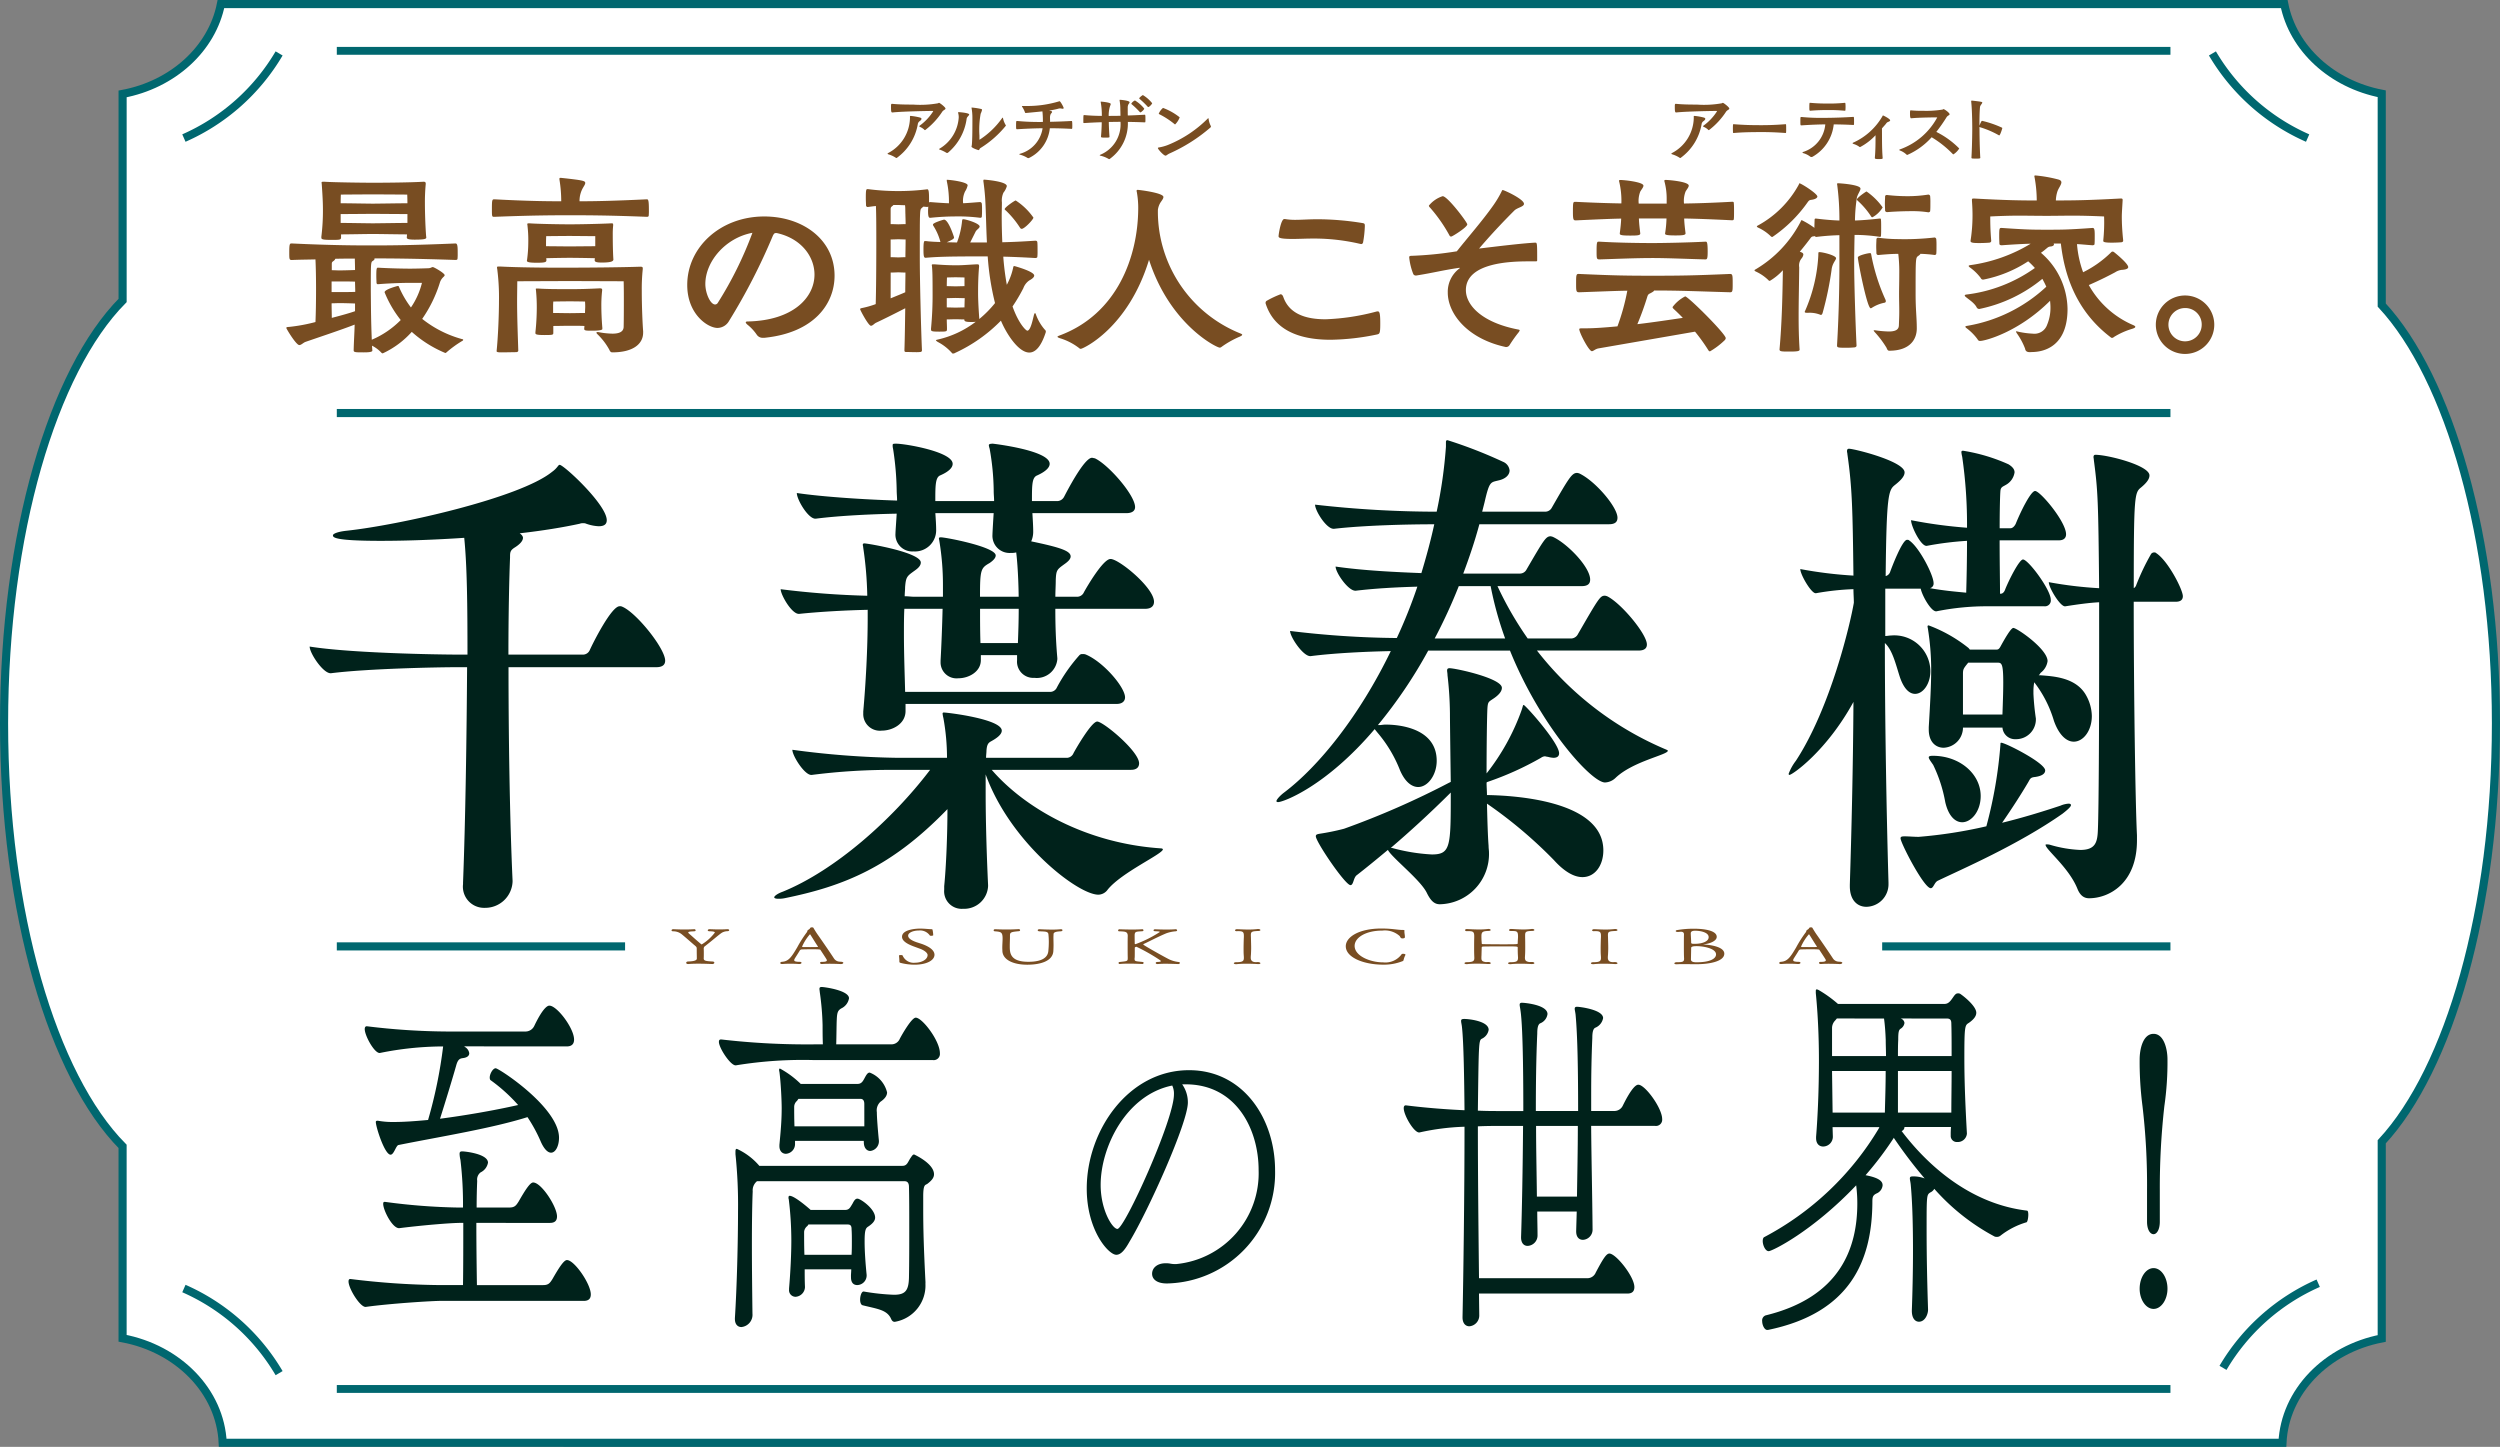
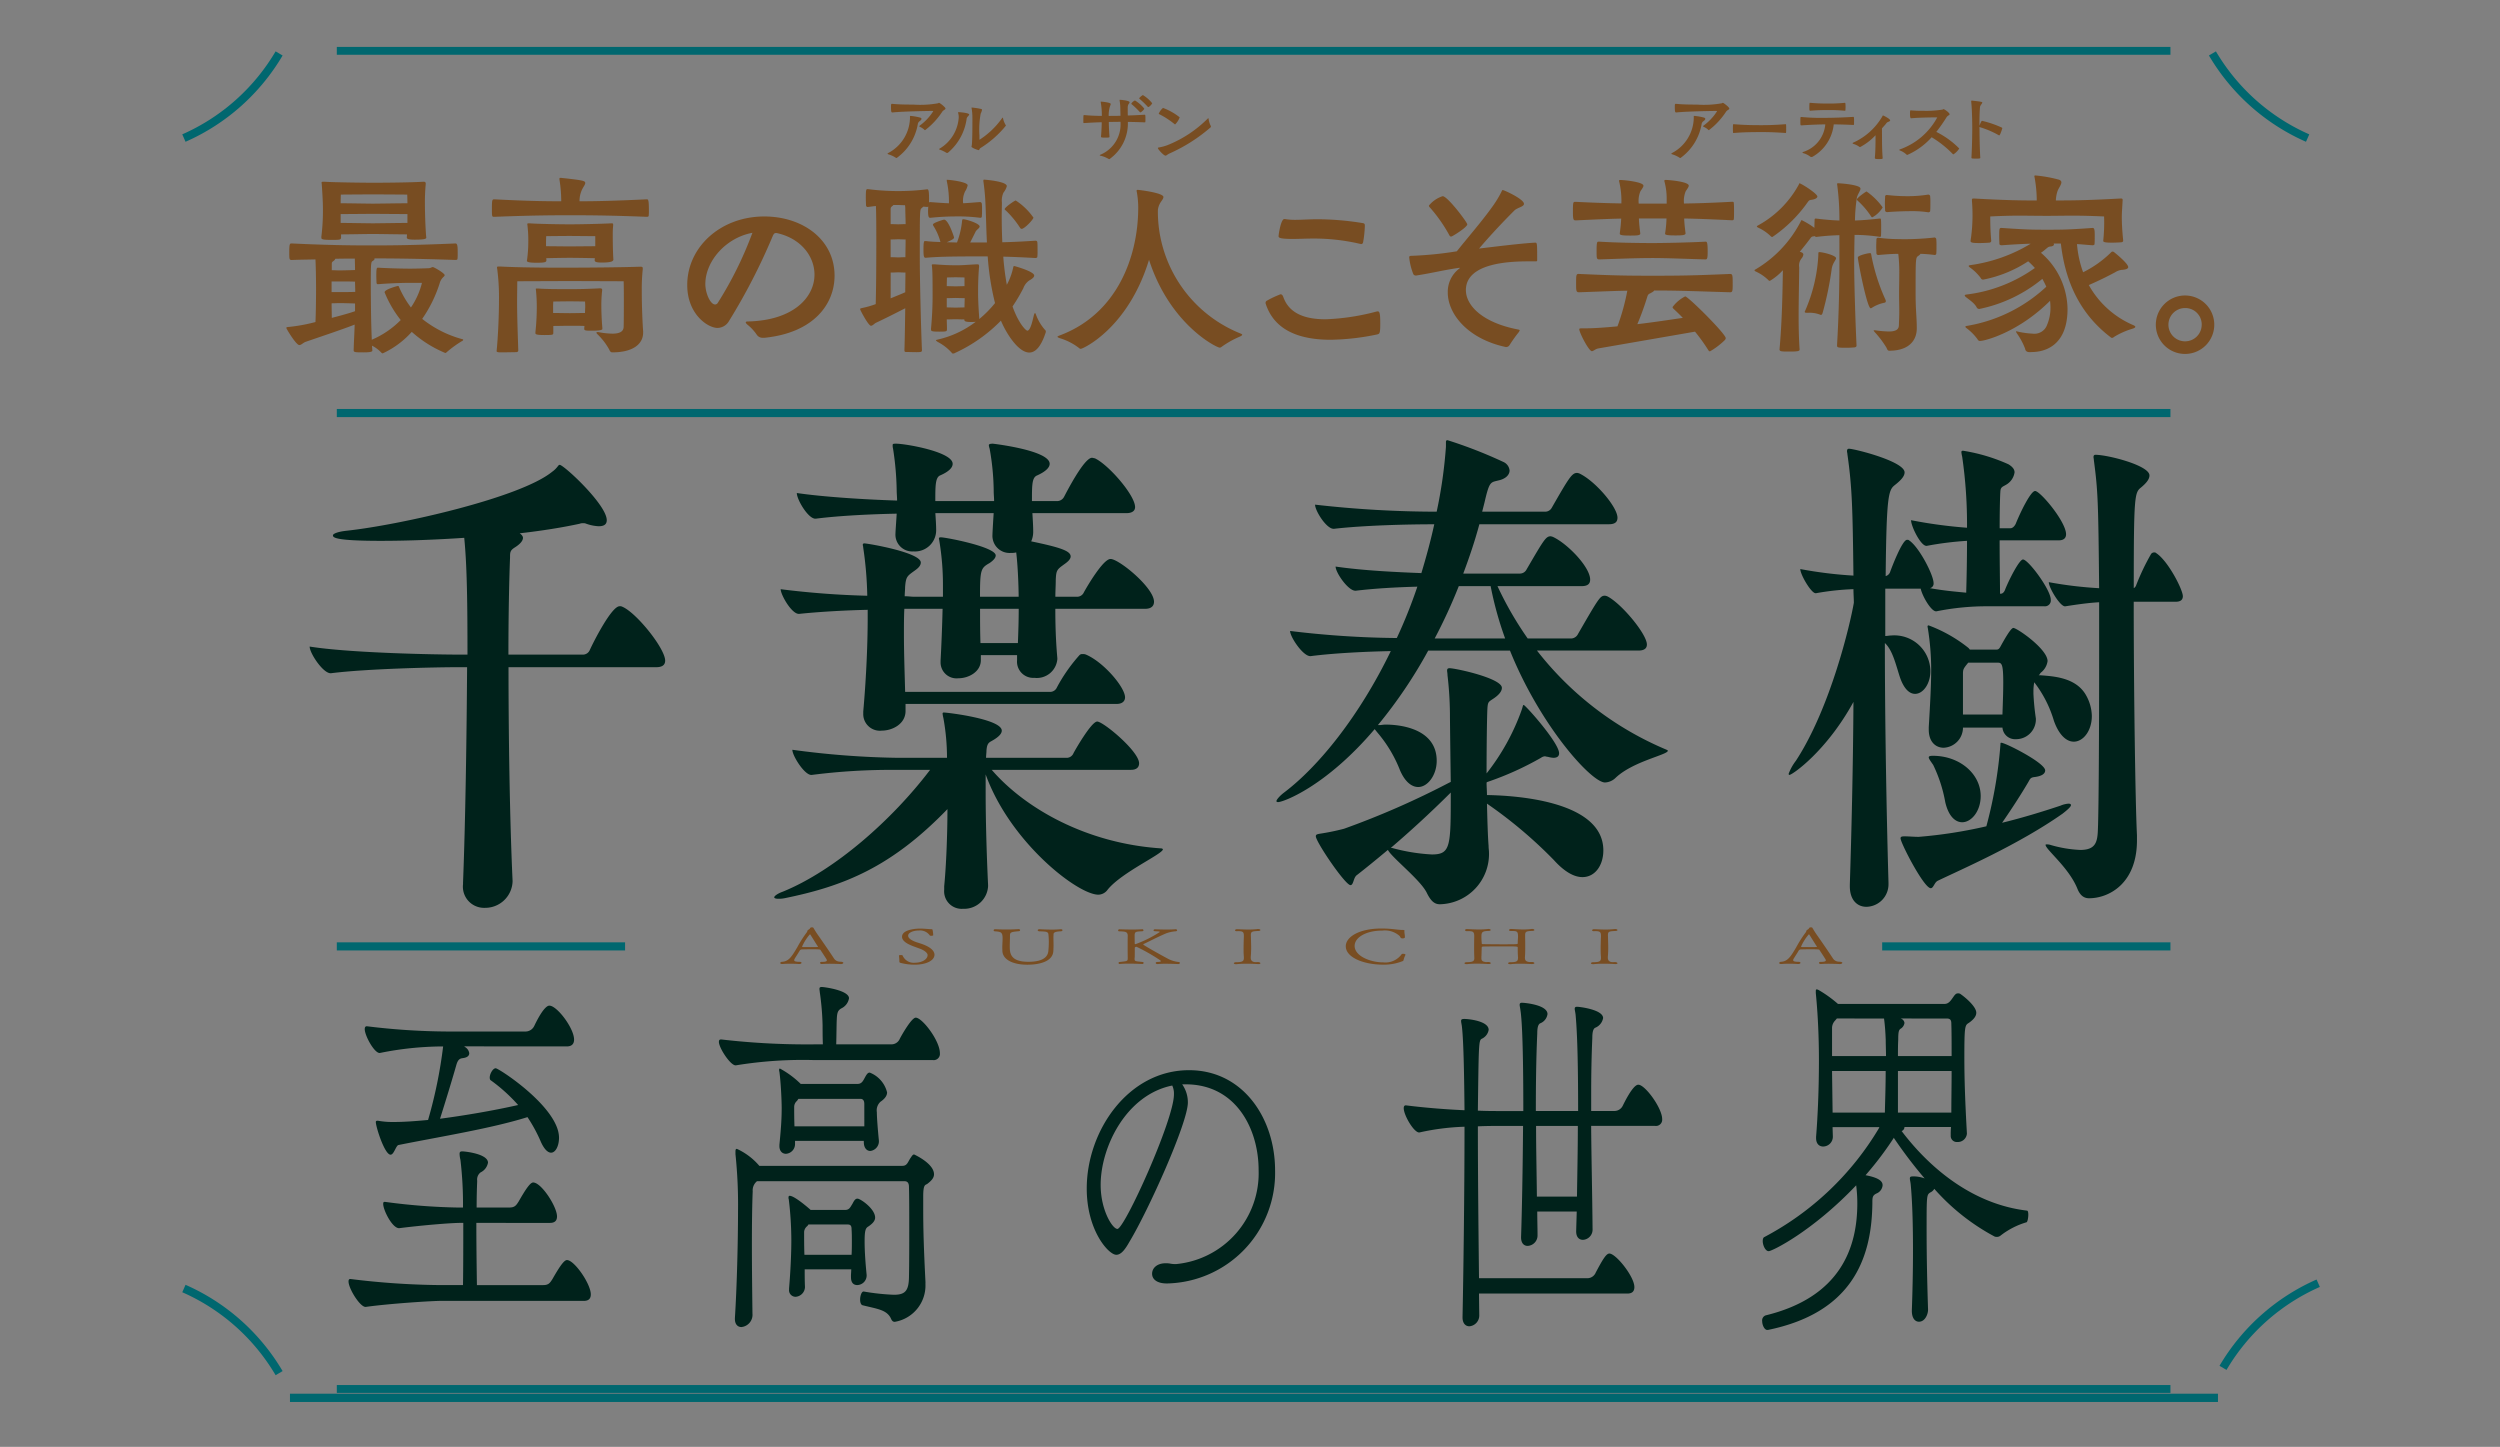
<svg xmlns="http://www.w3.org/2000/svg" viewBox="0 0 307.961 178.23">
  <rect x="0" y="0" width="307.961" height="178.23" fill="#808080" stroke="none" />
  <defs>
    <style>.cls-1,.cls-3,.cls-4,.cls-5{fill:none;}.cls-1,.cls-2,.cls-3,.cls-4,.cls-5{stroke:#00676f;stroke-miterlimit:10;}.cls-1{stroke-width:1.018px;}.cls-2{fill:#fff;}.cls-3{stroke-width:0.968px;}.cls-6{fill:#784d22;}.cls-7{fill:#00221b;}</style>
  </defs>
  <g id="レイヤー_2" data-name="レイヤー 2">
    <g id="hyo1_text">
      <line class="cls-1" x1="35.719" y1="172.192" x2="273.22" y2="172.192" />
-       <path class="cls-2" d="M307.461,89.115c0-22.881-5.768-42.582-14.069-51.537V11.549C287.254,10.359,282.474,5.99,281.385.5H27.214c-1.1,5.521-5.924,9.91-12.112,11.071V37.013C6.515,45.687.5,65.747.5,89.115s6.015,43.428,14.6,52.1v23.642c6.847,1.283,12.033,6.521,12.333,12.871H281.163c.3-6.318,5.433-11.533,12.229-12.85V140.652C301.693,131.7,307.461,112,307.461,89.115Z" />
      <line class="cls-3" x1="41.489" y1="6.262" x2="267.365" y2="6.262" />
      <path class="cls-4" d="M41.489,50.88H267.365" />
      <line class="cls-3" x1="41.489" y1="171.099" x2="267.365" y2="171.099" />
      <path class="cls-5" d="M34.382,6.581A25.545,25.545,0,0,1,22.654,17.007" />
      <path class="cls-5" d="M272.536,6.581a25.545,25.545,0,0,0,11.728,10.426" />
      <path class="cls-5" d="M34.382,169.151a25.54,25.54,0,0,0-11.728-10.425" />
      <path class="cls-5" d="M273.839,168.5a25.545,25.545,0,0,1,11.728-10.426" />
      <path class="cls-5" d="M231.855,116.581h35.51" />
      <path class="cls-5" d="M41.489,116.581H77" />
      <path class="cls-6" d="M45.87,43.187c0,.219-.728.219-1.067.219-.971,0-1.237,0-1.237-.242.023-1.141.1-2.136.121-3.179-1.383.558-5.119,1.8-6.066,2.135-.266.1-.509.388-.752.388-.388,0-1.6-2.013-1.6-2.111s.145-.121.291-.121a21.326,21.326,0,0,0,3.3-.606c.048-1.043.072-2.572.072-4.077,0-1.334-.024-2.644-.072-3.638-.9.024-1.844.024-2.912.072-.315,0-.315-.121-.315-.946,0-1.092.072-1.092.315-1.092,5.12.243,8.152.243,10,.243,2.159,0,5.094-.024,10.166-.243.266,0,.266.461.266,1.214a5.571,5.571,0,0,1-.024.7c-.025.1-.146.121-.242.121-4.853-.17-7.983-.193-10-.193a.086.086,0,0,1,.024.072c0,.073-.1.17-.219.243-.242.146-.242.242-.242,3.614.024,2.45.024,3.615.121,6.09a11.112,11.112,0,0,0,3.566-2.426,13.69,13.69,0,0,1-1.989-3.421c0-.364,1.6-.776,1.625-.776a.144.144,0,0,1,.122.048,11.983,11.983,0,0,0,1.5,2.6,9.446,9.446,0,0,0,1.359-3.034H50.625c-.631,0-2.256.025-4.076.17-.1,0-.17-.072-.17-.218,0-.122-.023-.437-.023-.777,0-.824.023-1.043.193-1.043,1.7.1,3.421.121,3.955.121.873,0,2.208-.048,2.208-.048.363,0,.437-.145.607-.145.145,0,1.455.752,1.455.994,0,.1-.1.17-.194.268a1.544,1.544,0,0,0-.388.63,16.266,16.266,0,0,1-2.184,4.489,13.609,13.609,0,0,0,4.949,2.5c.073,0,.1.049.1.073,0,.049-.025.1-.122.146a13.489,13.489,0,0,0-1.965,1.431.18.18,0,0,1-.121.049,14.5,14.5,0,0,1-4.125-2.6,11.03,11.03,0,0,1-3.567,2.645.22.22,0,0,1-.169-.072,4.064,4.064,0,0,0-1.165-.874Zm4.245-14,.025-.315c-.922,0-3.591-.049-4.222-.049s-3.008.049-3.905.049v.315c0,.363-.073.363-1.238.363-1.14,0-1.189-.1-1.189-.291v-.1a25.968,25.968,0,0,0,.194-3.3c0-.728-.024-1.432-.145-3.179,0-.072-.024-.121-.024-.169,0-.1.048-.122.218-.122H40c1.069.073,4.635.122,5.969.122,1.286,0,4.513-.024,6.162-.122H52.2c.17,0,.243.073.243.219v.072a23.622,23.622,0,0,0-.1,2.4c0,.922.049,2.717.145,3.956,0,.072.025.145.025.193,0,.17-.049.291-1.432.291-.946,0-.971-.146-.971-.291Zm-6.356,6.648c0-.389-.024-.777-.024-1.141-.607-.025-1.5-.025-1.941-.025h-.946v1.311h.946c.388,0,1.334,0,1.965-.024Zm-.024,1.552c-.607-.024-1.5-.049-1.941-.049-.243,0-.582.025-.946.025,0,.655.024,1.286.024,1.795,1.238-.316,2.329-.631,2.863-.824Zm-2.863-4.1c.364,0,.7.024.922.024.388,0,1.31-.024,1.941-.049,0-.582-.024-1.043-.024-1.407-.7,0-1.5,0-2.427.024v.025c0,.073-.1.17-.194.243-.218.146-.218.193-.218.461Zm9.292-9.317s-3.372-.024-4.246-.024-3.93.024-3.93.024-.024.51-.024,1.068c.9,0,3.4.048,3.954.048.583,0,3.373-.048,4.271-.048C50.189,24.482,50.164,23.972,50.164,23.972Zm.025,2.4c-.874,0-3.616-.025-4.271-.025-.631,0-3.081.025-3.954.025v1.091c.9,0,3.4.048,3.954.048.583,0,3.373-.048,4.271-.048Z" />
      <path class="cls-6" d="M68.913,22.055c0-.121.025-.145.122-.145h.073c2.717.292,2.984.364,2.984.631,0,.194-.219.461-.364.753a3.243,3.243,0,0,0-.339,1.5c1.868,0,4.269-.048,8.3-.243.17,0,.243.146.243,1.286a6.23,6.23,0,0,1-.024.752c-.025.1-.123.121-.219.121-4.876-.193-7.545-.193-9.487-.193-1.794,0-4.391,0-9.316.193-.291,0-.291-.023-.291-.994,0-1.043.024-1.165.291-1.165,4.052.219,6.526.243,8.249.243a16.582,16.582,0,0,0-.219-2.669ZM79.225,40.98c0,1.358-1.189,2.426-3.809,2.426-.145,0-.267-.1-.34-.291a7.925,7.925,0,0,0-1.528-1.989.271.271,0,0,1-.073-.146c0-.049.024-.073.121-.073h.1a9.968,9.968,0,0,0,1.746.194c.728,0,1.359-.17,1.383-.825.024-.971.024-2.6.024-3.542,0-1.456-.024-2.087-.024-2.087s-5.847-.023-6.648-.023-6.453.023-6.453.023-.025,1.868-.025,2.5c0,1.989.1,4.537.146,6.041,0,.122-.121.194-.291.194-.389,0-1.189.025-1.772.025-.266,0-.606,0-.606-.146v-.024c.17-1.6.291-4.392.291-6.211a27.572,27.572,0,0,0-.218-3.906.555.555,0,0,1-.024-.17c0-.1.049-.121.219-.121h.145c2.28.121,5.483.145,7.375.145,4.271,0,7.739-.049,9.923-.121.219,0,.291.049.291.194v.1a23.661,23.661,0,0,0-.121,2.694c0,1.989.1,4.148.17,4.973Zm-3.663-9.05c0,.2-.1.412-1.407.412-.68,0-.9-.072-.9-.291v-.024l.023-.218c-.727-.024-2.546-.049-3.105-.049-.533,0-2.207.025-2.887.049l.025.194c0,.267-.049.364-1.19.364-1.188,0-1.213-.146-1.213-.267,0-.049.025-.1.025-.145a16.777,16.777,0,0,0,.145-2.184,15.435,15.435,0,0,0-.1-1.966c0-.072-.025-.145-.025-.193,0-.073.049-.1.195-.1h.121c.946.073,3.736.122,4.924.122,1.141,0,3.64-.049,5.095-.122h.073c.146,0,.17.049.17.17v.1a10.063,10.063,0,0,0-.049,1.139c0,1.966.074,2.985.074,2.985ZM74.2,40.519c0,.048,0,.218-1.237.218-.727,0-.994,0-.994-.218v-.024c0-.121.024-.219.024-.34-.461-.025-1.261-.025-1.771-.025-.558,0-1.553.025-2.063.025v.825c0,.267-.024.291-1.115.291S65.954,41.15,65.954,41v-.072a28.563,28.563,0,0,0,.169-3.033c0-.679-.023-1.334-.1-2.135A.835.835,0,0,0,66,35.618c0-.073.025-.073.146-.073h.194c.971.073,2.669.073,3.931.073,1.237,0,2.086-.025,3.614-.1.219,0,.292.048.292.194v.048a16.4,16.4,0,0,0-.1,2.014c0,.436.025,1.5.121,2.6Zm-.873-11.428c-.606,0-2.523-.024-3.177-.024-.778,0-2.864.024-2.864.024s-.024.316-.024.9v.34c.655,0,2.4.024,2.888.024s2.474-.024,3.177-.024Zm-5.192,9.462c.51,0,1.577.025,2.062.025s1.408-.025,1.869-.025c0-.34.024-.606.024-.752,0-.387-.024-.655-.024-.655s-1.043-.024-1.869-.024-2.038.024-2.038.024a6.721,6.721,0,0,0-.024.7Z" />
      <path class="cls-6" d="M94.02,41.611A.877.877,0,0,1,93.2,41.2a5.728,5.728,0,0,0-1.166-1.237c-.121-.122-.169-.2-.169-.243,0-.1.121-.121.267-.121,5.58-.122,8.2-2.96,8.2-5.774,0-2.233-1.65-4.465-4.658-5.119H95.6c-.218,0-.267.1-.388.315A74.784,74.784,0,0,1,89.8,39.548a1.67,1.67,0,0,1-1.406.849c-1.214,0-3.737-1.7-3.737-5.289,0-4.682,4.125-8.442,9.487-8.442,4.73,0,8.661,2.838,8.661,7.3,0,3.421-2.475,7.012-8.613,7.643Zm-7.133-6.624c0,1.116.606,2.523,1.213,2.523a.41.41,0,0,0,.315-.194,45.786,45.786,0,0,0,4.271-8.637C89.386,29.286,86.887,32.2,86.887,34.987Z" />
      <path class="cls-6" d="M113.74,25.453l-.218.193c-.218.219-.218.219-.218,6.09,0,2.718.145,8.638.267,11.428a.192.192,0,0,1-.195.193,4.339,4.339,0,0,1-.582.024c-.436,0-.9-.024-1.213-.024-.145,0-.17-.1-.17-.218.049-1.456.073-3.324.1-5.168-1.553.8-2.936,1.48-3.566,1.772-.243.1-.437.387-.656.387-.315,0-1.334-1.94-1.334-2.038s.1-.121.219-.145a11.239,11.239,0,0,0,1.7-.485c.048-1.578.073-4.61.073-7.375,0-1.869,0-3.591-.048-4.708-.316.025-.631.074-1,.122a.213.213,0,0,1-.219-.218c0-.2-.025-.534-.025-.874,0-.9.025-1.115.195-1.115h.049a28.835,28.835,0,0,0,3.76.242,28.79,28.79,0,0,0,3.567-.219c.17,0,.218.291.218,1.189v.437a.2.2,0,0,1,.169-.049c.922.073,1.6.121,2.282.146a11.832,11.832,0,0,0-.268-2.742v-.1c0-.049,0-.049.025-.049.412,0,2.547.267,2.547.68a2.2,2.2,0,0,1-.315.752,2.647,2.647,0,0,0-.243,1.455c.606-.025,1.092-.073,2.087-.146a.233.233,0,0,1,.218.219,6.693,6.693,0,0,1,.024.776,7.9,7.9,0,0,1-.024.8c0,.121-.146.146-.194.146a20.914,20.914,0,0,0-3.057-.17,30.33,30.33,0,0,0-3.082.17c-.169,0-.291-.025-.291-.85,0-.194.025-.363.025-.533a.451.451,0,0,1-.121.048Zm-3.687-.2a.538.538,0,0,1-.122.121c-.193.146-.218.2-.218.461v1.772c.363,0,.752.024.946.024s.558-.024.9-.024c0-.51-.025-.922-.025-1.165-.024-.558,0-.824-.048-1.164-.364,0-.655-.025-.849-.025Zm-.34,6.429c.363,0,.752.025.946.025s.534-.025.873-.025c0-.558.025-1.358.025-2.183-.34,0-.68-.024-.9-.024s-.583.024-.946.024Zm0,5.071c.631-.266,1.262-.509,1.8-.752,0-.874.024-1.7.024-2.426-.315,0-.655-.025-.873-.025s-.583.025-.946.025Zm10.917,2.547a13.389,13.389,0,0,0,1.941-1.965,32.659,32.659,0,0,1-.9-5.75h-1c-3.784,0-5.289.049-6.623.17-.219,0-.291-.073-.291-1.043,0-.874.072-1.019.17-1.019h.121c.51.073,1.14.1,1.8.121A6.982,6.982,0,0,0,115,27.854a.318.318,0,0,1-.073-.194c0-.218,1.237-.582,1.358-.607.559,0,1.238,2.159,1.238,2.184,0,.121-.073.17-.169.243a6.412,6.412,0,0,1-.729.363c.413,0,.825.025,1.262.025a10.2,10.2,0,0,0,.631-2.693c.024-.146.049-.17.145-.17.316,0,2.014.509,2.014.9,0,.194-.34.363-.485.606l-.679,1.359h2.061c-.1-1.99-.121-3.784-.193-5.046-.049-.995-.145-1.747-.219-2.329a1.025,1.025,0,0,1-.024-.243c0-.1.024-.122.121-.122.024,0,2.767.2,2.767.8a2.256,2.256,0,0,1-.414.8,2.333,2.333,0,0,0-.193,1.213c0,.533-.024,1.092-.024,1.674,0,1.019.024,2.111.072,3.226,1.019-.024,2.257-.072,4.076-.193.146,0,.242.072.242.218.025.194.025.631.025,1.043a5.762,5.762,0,0,1-.025.728c0,.1-.145.146-.242.146-1.723-.1-2.935-.146-3.955-.17a31.644,31.644,0,0,0,.438,3.47l.217-.438a7.88,7.88,0,0,0,.582-1.77c0-.049.049-.1.147-.1,0,0,2.426.655,2.426,1.165,0,.242-.34.461-.607.606a1.955,1.955,0,0,0-.728.947,21.052,21.052,0,0,1-1.334,2.256c.776,2.183,1.674,2.984,1.819,2.984.413,0,.68-1.407.825-1.965.049-.121.073-.194.121-.194s.074.049.1.121a5.863,5.863,0,0,0,1.115,1.917.292.292,0,0,1,.122.242,1.045,1.045,0,0,1-.024.122c-.582,1.771-1.286,2.45-2.014,2.45-1.358,0-2.863-2.4-3.494-3.93a18.94,18.94,0,0,1-5.652,3.979.417.417,0,0,1-.243.072.147.147,0,0,1-.146-.072,6.105,6.105,0,0,0-1.747-1.359c-.146-.1-.218-.17-.218-.194,0-.048.121-.073.242-.1a12.159,12.159,0,0,0,4.659-2.184,3.819,3.819,0,0,1-.534.025c-.776,0-.874-.1-.874-.316-.315,0-.848-.024-1.067-.024s-.776.024-1.092.024c0,.389.025.776.025,1.141,0,.34,0,.363-.947.363-.9,0-1.018-.048-1.018-.267V40.47a43.185,43.185,0,0,0,.193-4.464c0-2.038-.023-2.644-.072-3.154,0-.073-.025-.145-.025-.194,0-.072.049-.1.17-.1h.146c.873.072,1.8.121,2.669.121.848,0,1.213-.049,2.571-.121h.073c.146,0,.195.072.195.218v.073c-.122,1.407-.122,2.669-.122,3.276,0,.533.024,1.407.145,3.081Zm-1.819-5.119s-.728-.023-1.092-.023-1.067.023-1.067.023-.025.534-.025,1.068c.316,0,.9.024,1.092.024s.776-.024,1.092-.024Zm-2.184,3.689c.316,0,.9.023,1.092.023s.776-.023,1.092-.023c0-.438.024-.826.024-1.141-.315,0-.9-.024-1.116-.024s-.776.024-1.092.024Zm9.22-9.681c-.073,0-.146-.049-.219-.17a11.382,11.382,0,0,0-1.723-2.086c-.072-.049-.145-.122-.145-.17,0-.219,1.237-1.068,1.359-1.068a7.885,7.885,0,0,1,2.183,2.111C127.3,27.029,126.211,28.194,125.847,28.194Z" />
      <path class="cls-6" d="M142.632,26.131A16.188,16.188,0,0,0,152.8,41.077c.121.049.218.1.218.145,0,.073-.072.146-.291.243a11.556,11.556,0,0,0-2.28,1.286.333.333,0,0,1-.195.073c-.388,0-6.138-2.839-8.71-10.821-2.571,8.443-8.151,10.966-8.394,10.966a.224.224,0,0,1-.195-.073,7.329,7.329,0,0,0-2.4-1.237c-.219-.072-.291-.146-.291-.17,0-.048.1-.1.218-.146,7.23-2.669,9.656-9.825,9.729-15.454a11.076,11.076,0,0,0-.17-2.232.428.428,0,0,1-.024-.146c0-.1.024-.121.145-.121.17,0,3.155.364,3.155.873,0,.219-.219.461-.389.729a2.321,2.321,0,0,0-.291.848Z" />
      <path class="cls-6" d="M163.905,41.853c-3.93,0-6.938-1.213-7.982-4.416a.275.275,0,0,1-.023-.121.278.278,0,0,1,.145-.267,11.894,11.894,0,0,1,1.7-.8c.146,0,.267.121.34.339.7,1.99,2.6,2.742,5.192,2.742a27.786,27.786,0,0,0,6.259-.947.564.564,0,0,1,.2-.023c.217,0,.291.314.291,1.5s-.074,1.262-.365,1.334A29.384,29.384,0,0,1,163.905,41.853Zm-5.628-14.872a7.362,7.362,0,0,0,1.286.1c.752,0,1.649-.073,2.814-.073a34.894,34.894,0,0,1,5.41.461c.316.048.34.1.34.388a13.7,13.7,0,0,1-.219,2.014c-.047.121-.1.194-.242.194a1.065,1.065,0,0,0-.121-.024,24.887,24.887,0,0,0-5.678-.656c-1.018,0-1.843.049-2.62.049-1.674,0-1.747-.17-1.747-.34,0-.217.291-2.11.7-2.11Z" />
      <path class="cls-6" d="M185.5,42.751c-4.756-1.019-7.157-4.124-7.157-6.721a3.589,3.589,0,0,1,1.407-2.936c.048-.048.1-.072.1-.1h-.121c-2.257.339-2.863.557-5.265.946h-.049a.349.349,0,0,1-.315-.17,7.6,7.6,0,0,1-.51-2.087c0-.121.1-.169.268-.169a44.443,44.443,0,0,0,5.6-.558c1.31-1.65,3.154-3.761,4.439-5.581a13,13,0,0,0,1.019-1.673c.1-.2.122-.291.194-.291.17,0,2.62,1.116,2.62,1.7,0,.363-.824.461-1.188.825-.873.873-2.571,2.6-4.342,4.682,2.789-.339,5.458-.655,6.913-.728.219,0,.243.025.243,1.747v.437c0,.1-.073.121-.17.121h-.849c-2.062,0-7.763.1-7.763,3.542,0,1.868,1.99,4,6.429,4.852.145.025.194.049.194.121,0,.049-.049.1-.1.195a17.168,17.168,0,0,0-1.139,1.6.5.5,0,0,1-.389.243Zm-6.72-13.611a.213.213,0,0,1-.219-.121,18.656,18.656,0,0,0-2.426-3.47.338.338,0,0,1-.121-.218,3.6,3.6,0,0,1,1.7-1.164c.607,0,3.032,3.226,3.032,3.469C180.739,28,178.9,29.14,178.775,29.14Z" />
      <path class="cls-6" d="M205.118,28.728a13.651,13.651,0,0,0,.169-1.82h-3.4c.025.7.1,1.237.17,1.844,0,.243-.315.267-1.261.267-1.068,0-1.262-.073-1.262-.243v-.048c.073-.583.145-1.116.17-1.8-1.383.025-3.008.1-5.556.219-.315,0-.388-.024-.388-1.044,0-1.164.024-1.237.267-1.237h.121c2.45.122,4.173.17,5.58.194a10.049,10.049,0,0,0-.266-2.669c0-.024-.025-.072-.025-.1,0-.073.049-.121.146-.121.461,0,2.863.243,2.863.7,0,.2-.219.437-.389.728a3.163,3.163,0,0,0-.194,1.48h3.445v-.534a8.066,8.066,0,0,0-.266-2.159c0-.024-.025-.072-.025-.1,0-.073.049-.121.146-.121.461,0,2.863.218,2.863.7,0,.2-.219.437-.389.728a3.163,3.163,0,0,0-.194,1.48c1.529-.024,3.3-.073,5.92-.218.194,0,.219.049.219.218.024.219.024.582.024.971,0,.363,0,.728-.024.922,0,.121-.074.17-.219.17-2.523-.122-4.343-.194-5.9-.219.025.68.1,1.238.17,1.82,0,.218-.291.267-1.261.267-1.261,0-1.261-.122-1.261-.243ZM196.892,42.92c-.387.074-.606.34-.8.34-.364,0-1.552-2.28-1.552-2.717,0-.024,0-.1.315-.1h.509c1,0,2.378-.1,3.882-.242a26.749,26.749,0,0,0,1.214-4.392c-1.6.025-3.155.1-5.92.194-.389,0-.389-.145-.389-1.116,0-.849,0-1.14.267-1.14h.122c4.294.194,5.846.218,9.073.218,3.179,0,5.071-.024,9.486-.218.34,0,.34.145.34,1.31,0,.8-.024.946-.315.946-4.222-.122-6.26-.218-9.365-.218-.025.1-.194.194-.413.315-.194.1-.315.121-.412.412a35.732,35.732,0,0,1-1.237,3.421c2.062-.242,4.1-.558,5.6-.776-.557-.582-.994-.97-1.164-1.14a.3.3,0,0,1-.1-.194,4.485,4.485,0,0,1,1.552-1.311c.364,0,5,4.611,5,5.144a.463.463,0,0,1-.17.291,9.153,9.153,0,0,1-1.771,1.335c-.1,0-.17-.073-.266-.243a21.941,21.941,0,0,0-1.578-2.184Zm13.223-13.149c.145,0,.243.048.243,1.237,0,.873-.073.947-.291.947-1.917-.049-4.707-.17-6.454-.17-2.038,0-4.415.1-6.551.17-.387,0-.387-.074-.387-1.068,0-1.092.072-1.116.242-1.116h.145c1.99.121,4.537.17,6.551.17,1.456,0,4.634-.073,6.43-.17Z" />
      <path class="cls-6" d="M226.585,28.97c-.777.025-1.722.074-2.863.219a.175.175,0,0,1-.145-.1c-.291.049-.389,0-.582.291-.219.291-.68.9-1.286,1.626.291.1.436.17.436.364a.96.96,0,0,1-.219.462,1.362,1.362,0,0,0-.291,1.09c-.023,2.282-.072,4.174-.072,5.969,0,1.407.025,2.741.121,4.173,0,.194-.266.243-1.237.243s-1.237,0-1.237-.267c.291-3.251.364-6.527.412-9.753a6.9,6.9,0,0,1-1.6,1.31.22.22,0,0,1-.194-.1,5.522,5.522,0,0,0-1.528-1.043c-.1-.049-.17-.1-.17-.146s.024-.073.121-.121a14.621,14.621,0,0,0,5.58-5.92c.024-.1.073-.145.121-.145a9.848,9.848,0,0,1,1.553.946c0-.389.024-.777.024-.946,0-.146.024-.2.17-.2,1.165.146,2.135.219,2.887.243a32.8,32.8,0,0,0-.267-4.367,1.091,1.091,0,0,0-.024-.122c0-.1.073-.1.194-.1.485.025,2.693.2,2.693.656,0,.242-.267.557-.436,1.067a20.283,20.283,0,0,0-.243,2.863c.8-.024,1.771-.1,3.056-.243.074,0,.146,0,.146.17.024.17.024.558.024.946s0,.8-.024,1c0,.121-.072.145-.121.145a20.378,20.378,0,0,0-3.13-.243c-.024,1.165-.048,2.426-.048,3.615,0,2.135.145,6.987.291,10.02,0,.122-.1.194-.219.218-.266.025-.631.049-.994.049-1.141,0-1.189-.024-1.189-.315.243-4.1.291-7.886.291-9.972Zm-3.251-4.391c-.316.073-.412,0-.631.291a16.916,16.916,0,0,1-4.366,4.319.261.261,0,0,1-.219-.1,5.544,5.544,0,0,0-1.528-1.043c-.1-.048-.17-.1-.17-.145s.024-.073.121-.121a12.585,12.585,0,0,0,5.047-5.047c.024-.1.047-.146.1-.146a.09.09,0,0,1,.074.025c.412.17,2.11,1.262,2.11,1.6C223.868,24.361,223.674,24.506,223.334,24.579Zm-.777,13.95c-.145,0-.242-.024-.242-.121a.418.418,0,0,1,.049-.121,19.5,19.5,0,0,0,1.625-6.842c0-.388.024-.388.121-.388.461,0,2.063.412,2.063.752,0,.146-.17.34-.316.631a2.311,2.311,0,0,0-.242.849,40.525,40.525,0,0,1-1.092,5.24c-.024.1-.1.267-.219.267-.024,0-.048-.024-.072-.024a3.539,3.539,0,0,0-1.456-.243Zm8.1-11.767c-.072,0-.121-.024-.194-.145a9.821,9.821,0,0,0-1.625-1.893c-.049-.048-.1-.1-.1-.145,0-.218,1.139-.994,1.188-.994a8.064,8.064,0,0,1,1.99,1.964A3.356,3.356,0,0,1,230.661,26.762Zm-.121,11.185a.148.148,0,0,1-.1.024c-.437,0-1.577-5.822-1.577-6.259,0-.243,1.237-.534,1.528-.534.049,0,.1.048.121.194a23.819,23.819,0,0,0,1.747,5.532.549.549,0,0,1,.049.194.185.185,0,0,1-.17.194A4.47,4.47,0,0,0,230.54,37.947ZM231,40.688a13.789,13.789,0,0,0,1.649.147c.7,0,1.237-.147,1.262-.729.024-.631.049-1.164.049-1.7,0-.7-.025-1.383-.025-2.208,0-.631.025-1.529.025-2.426a19.08,19.08,0,0,0-.121-2.5c-.559,0-1.165.024-2.475.145a.228.228,0,0,1-.219-.217c0-.2-.024-.51-.024-.85s.024-.655.024-.825c0-.218.146-.242.219-.242a18.512,18.512,0,0,0,2.377.17,32.381,32.381,0,0,0,4.586-.2.258.258,0,0,1,.194.219,8.17,8.17,0,0,1,.024.849c0,.34,0,.7-.024.922,0,.121-.145.169-.194.169a16.463,16.463,0,0,0-1.772-.145c0,.073-.1.145-.266.267-.316.218-.316.292-.316,4.658,0,2.013.146,2.935.146,4.27,0,1.286-.777,2.742-3.4,2.742-.145,0-.242-.122-.315-.34a11.885,11.885,0,0,0-1.5-1.99c-.049-.072-.1-.121-.1-.145s.049-.049.122-.049Zm6.55-14.532a12.2,12.2,0,0,0-1.868-.146c-1.8,0-2.911.1-3.226.121-.049,0-.243-.047-.243-.217,0-.2-.025-.51-.025-.85s.025-.655.025-.825c0-.218.17-.218.243-.218a21.7,21.7,0,0,0,2.45.146,16.078,16.078,0,0,0,2.644-.2c.049,0,.218.073.218.219a8.1,8.1,0,0,1,.025.873c0,.34,0,.7-.025.922C237.769,26.107,237.6,26.156,237.551,26.156Z" />
      <path class="cls-6" d="M250.065,43.381c-.339,0-.557-.1-.606-.436a8.415,8.415,0,0,0-1.019-1.893,1.231,1.231,0,0,1-.1-.194.052.052,0,0,1,.048-.048,1.358,1.358,0,0,1,.219.048,10.3,10.3,0,0,0,1.795.243,1.655,1.655,0,0,0,1.771-1.092,5.433,5.433,0,0,0,.413-2.159c0-.267-.025-.534-.048-.8-3.882,3.882-8.032,4.95-8.614,4.95a.312.312,0,0,1-.315-.2,6.436,6.436,0,0,0-1.407-1.407c-.049-.048-.1-.1-.1-.145s.048-.073.17-.1a18.9,18.9,0,0,0,9.8-4.828c-.146-.34-.315-.656-.485-.971a17.85,17.85,0,0,1-7.763,3.712.364.364,0,0,1-.34-.218c-.291-.558-1.043-1-1.383-1.31a.207.207,0,0,1-.073-.146c0-.049.049-.072.17-.1a18.311,18.311,0,0,0,8.468-3.275,9.055,9.055,0,0,0-.826-.825,15.423,15.423,0,0,1-5.532,2.257.31.31,0,0,1-.314-.2,5.984,5.984,0,0,0-1.384-1.335c-.048-.047-.1-.1-.1-.145s.049-.072.17-.1a19.453,19.453,0,0,0,7.473-2.644c-.85.024-1.893.073-3.567.194-.121,0-.291-.024-.291-.194s-.024-.51-.024-.873c0-1.068.024-1.068.315-1.068,3.081.218,3.907.218,5.58.218,1.771,0,2.6,0,5.605-.218.218,0,.267.169.267.922,0,.412,0,.849-.025,1.068,0,.1-.145.145-.242.145-.752-.049-1.383-.121-1.917-.145a13.123,13.123,0,0,0,.752,3.468,13.238,13.238,0,0,0,3.47-2.474.22.22,0,0,1,.17-.073.352.352,0,0,1,.145.049c.072.048,1.772,1.406,1.772,1.867,0,.219-.365.316-.826.34a1.918,1.918,0,0,0-.776.291c-.631.34-1.8.947-3.251,1.577a11.352,11.352,0,0,0,5.507,4.95c.145.073.219.122.219.194,0,.1-.146.17-.365.243a9.184,9.184,0,0,0-2.28,1.019.294.294,0,0,1-.219.1.22.22,0,0,1-.17-.072c-4.075-3.1-5.652-7.327-6.137-11.549h-.9c.048.025.048.074.048.121,0,.1-.121.219-.412.244a.684.684,0,0,0-.412.169c-.243.2-.485.413-.776.607a9.279,9.279,0,0,1,3.275,6.914c0,5.192-3.664,5.313-4.441,5.313ZM261.542,29.65c0,.121-.1.169-.195.193-.291.025-.776.049-1.213.049-1.043,0-1.043-.121-1.043-.242V29.6a21.521,21.521,0,0,0,.1-2.935c-1.65-.074-2.839-.1-3.882-.1-1.067,0-1.989.024-3.154.024-1.407,0-2.353-.024-3.445-.024-.947,0-1.99.024-3.542.1,0,.606,0,1.577.121,3.007,0,.122-.1.2-.218.219-.291.025-.8.049-1.237.049-.7,0-1.092-.024-1.092-.243V29.65a20.237,20.237,0,0,0,.242-3.154c0-.558-.024-1.117-.072-1.772v-.1c0-.122.048-.17.169-.17h.1c3.931.218,5.8.242,7.715.242a16.072,16.072,0,0,0-.266-2.838.416.416,0,0,1-.025-.146c0-.073.025-.1.121-.1a17.046,17.046,0,0,1,2.864.509c.242.074.34.2.34.34,0,.316-.389.752-.51,1.189a4.073,4.073,0,0,0-.17,1.043c2.28,0,3.955-.024,8.006-.242.17,0,.218.048.218.17V24.7c-.048.849-.1,1.553-.1,1.99,0,1.407.145,2.645.17,2.936Z" />
      <path class="cls-6" d="M265.564,39.985a3.6,3.6,0,1,1,3.615,3.615A3.6,3.6,0,0,1,265.564,39.985Zm5.653,0a2.019,2.019,0,0,0-2.038-2.038,2.05,2.05,0,1,0,2.038,2.038Z" />
      <path class="cls-6" d="M112.092,14.371c0-.076,0-.094.085-.094a7.287,7.287,0,0,1,1.167.207c.114.037.17.094.17.16s-.066.16-.2.264a.539.539,0,0,0-.254.376,6.463,6.463,0,0,1-2.607,4.18.223.223,0,0,1-.142-.056,3.472,3.472,0,0,0-.9-.405c-.047-.019-.075-.047-.075-.076s.028-.047.075-.075a4.994,4.994,0,0,0,2.683-4.293Zm-2.174-.518c-.142,0-.16-.15-.16-.753,0-.207.009-.31.113-.31h.028c.857.084,1.713.093,2.57.093a12.513,12.513,0,0,0,3.079-.16.335.335,0,0,1,.131-.056c.085,0,.791.537.791.706,0,.131-.235.17-.385.367a9.081,9.081,0,0,1-2.035,2.222c-.046.038-.075.066-.112.066s-.066-.028-.113-.085a1.936,1.936,0,0,0-.537-.329c-.029-.019-.047-.038-.047-.067a.1.1,0,0,1,.047-.065,6.545,6.545,0,0,0,1.667-1.77c0-.029-.038-.047-.095-.047-.2,0-3.587.047-4.914.188Z" />
      <path class="cls-6" d="M116.669,18.843a.222.222,0,0,1-.132-.048,4.309,4.309,0,0,0-.81-.375c-.028-.02-.047-.039-.047-.047a.049.049,0,0,1,.037-.048,4.809,4.809,0,0,0,2.383-3.86,1.884,1.884,0,0,0-.066-.527.173.173,0,0,1-.01-.066c0-.047.028-.057.095-.057.207.01,1.27.1,1.27.292,0,.113-.272.283-.31.5a6.632,6.632,0,0,1-2.3,4.2A.177.177,0,0,1,116.669,18.843Zm3.982-1.732c0,.084.01.094.028.094a10.077,10.077,0,0,0,2.759-2.646c.029-.047.057-.065.075-.065s.029.027.047.084a2.584,2.584,0,0,0,.321.819.159.159,0,0,1,.028.085,12.49,12.49,0,0,1-3.136,2.759c-.122.075-.112.254-.244.254,0,0-.856-.254-.856-.452a.763.763,0,0,1,.037-.142c.075-.658.075-2.344.075-3.248V14.5a6.641,6.641,0,0,0-.1-1.167c0-.02-.008-.029-.008-.039,0-.037.018-.046.055-.046a8.868,8.868,0,0,1,1.14.178c.075.029.1.057.1.114a2.259,2.259,0,0,1-.17.47,10.9,10.9,0,0,0-.15,2.7Z" />
-       <path class="cls-6" d="M128.466,15.02a10.278,10.278,0,0,0-.057-1.3c-.97.1-2.033.2-2.062.2-.047,0-.075-.047-.093-.094a2.863,2.863,0,0,0-.339-.668.156.156,0,0,1-.029-.067c0-.028.019-.037.066-.037h.358a13.434,13.434,0,0,0,4.17-.575.061.061,0,0,1,.038-.009c.122,0,.509.743.509.838,0,.057-.038.085-.123.085a.407.407,0,0,1-.1-.01,1.3,1.3,0,0,0-.216-.028.931.931,0,0,0-.264.047,10.187,10.187,0,0,1-1.092.217c.311.065.367.1.367.17,0,.084-.131.2-.16.244a1.026,1.026,0,0,0-.093.5c0,.141.008.226.008.471.858-.019,1.714-.047,2.637-.1.075,0,.1.028.1.621,0,.339-.019.349-.085.349-.914-.047-1.808-.075-2.683-.075a4.608,4.608,0,0,1-2.505,3.633.336.336,0,0,1-.15.047.184.184,0,0,1-.114-.037,3.277,3.277,0,0,0-.9-.386c-.057-.019-.095-.038-.095-.056s.029-.038.085-.057a3.858,3.858,0,0,0,2.787-3.144c-1.026.009-2.062.056-3.135.122-.132,0-.132-.057-.132-.508,0-.509.038-.509.095-.509h.046c1.092.1,1.912.122,2.806.122Z" />
      <path class="cls-6" d="M135.622,16.847c.048-.5.085-1.111.095-1.789-.726.019-1.441.057-2.167.1-.065,0-.1-.019-.1-.085,0-.875.01-.895.085-.895h.047c.716.067,1.431.095,2.146.1a9,9,0,0,0-.132-1.666.2.2,0,0,1-.008-.057c0-.028.008-.037.037-.037.066,0,1.2.094,1.2.292,0,.094-.095.254-.151.5a3.882,3.882,0,0,0-.1.97c.236,0,.471-.009.706-.009s.5,0,.744-.01c0-.376-.018-.715-.018-.978a6.525,6.525,0,0,0-.085-.886.3.3,0,0,0-.01-.056c0-.038.02-.048.076-.048.009,0,1.158.085,1.158.3,0,.094-.113.217-.141.264a.848.848,0,0,0-.085.4v.387c0,.15,0,.347.01.583.686-.019,1.374-.057,2.071-.094.094,0,.1.057.1.6,0,.32-.009.339-.084.339-.7-.029-1.384-.047-2.082-.057a5.38,5.38,0,0,1-2.2,4.538.15.15,0,0,1-.1.047.089.089,0,0,1-.066-.019,3.483,3.483,0,0,0-.988-.395c-.085-.029-.113-.047-.113-.067s.047-.047.094-.065a4.049,4.049,0,0,0,2.466-4.049c-.245,0-.489.01-.734.01s-.471.01-.706.01c.01.706.047,1.327.085,1.836,0,.075-.075.093-.518.093-.5,0-.518-.038-.518-.093Zm4.773-3.059a10.387,10.387,0,0,0-1.007-.961.057.057,0,0,1-.028-.057.943.943,0,0,1,.451-.395,4.415,4.415,0,0,1,1.14,1c0,.131-.386.47-.471.47C140.442,13.843,140.424,13.825,140.4,13.788Zm1.055-.6a.114.114,0,0,1-.085-.057,10.458,10.458,0,0,0-1-.96.057.057,0,0,1-.028-.057c0-.1.405-.4.452-.4a4.282,4.282,0,0,1,1.139,1C141.93,12.808,141.582,13.185,141.45,13.185Z" />
      <path class="cls-6" d="M144.077,18.9c-.3.142-.386.273-.5.273-.236,0-.943-.791-.943-.931,0-.038.039-.067.114-.076a5.685,5.685,0,0,0,1.1-.3,14.69,14.69,0,0,0,4.915-3.248c.037-.038.066-.057.084-.057s.029.038.038.113a2.687,2.687,0,0,0,.254.819.15.15,0,0,1,.029.085.181.181,0,0,1-.076.141A20.242,20.242,0,0,1,144.077,18.9Zm.622-3.6a10.126,10.126,0,0,0-1.893-1.233c-.038-.02-.065-.038-.065-.067a1.841,1.841,0,0,1,.526-.706,7.489,7.489,0,0,1,2.053,1.159,2.408,2.408,0,0,1-.564.876A.079.079,0,0,1,144.7,15.3Z" />
      <path class="cls-6" d="M208.645,14.371c0-.076,0-.094.086-.094a7.277,7.277,0,0,1,1.166.207c.113.037.17.094.17.16s-.066.16-.2.264a.533.533,0,0,0-.254.376,6.475,6.475,0,0,1-2.607,4.18.224.224,0,0,1-.143-.056,3.5,3.5,0,0,0-.9-.405c-.047-.019-.075-.047-.075-.076s.028-.047.075-.075a4.992,4.992,0,0,0,2.683-4.293Zm-2.174-.518c-.142,0-.16-.15-.16-.753,0-.207.01-.31.114-.31h.027c.857.084,1.713.093,2.57.093a12.492,12.492,0,0,0,3.078-.16.339.339,0,0,1,.133-.056c.084,0,.791.537.791.706,0,.131-.236.17-.387.367a9.087,9.087,0,0,1-2.033,2.222c-.047.038-.076.066-.113.066s-.066-.028-.113-.085a1.908,1.908,0,0,0-.537-.329c-.028-.019-.047-.038-.047-.067a.1.1,0,0,1,.047-.065,6.559,6.559,0,0,0,1.668-1.77c0-.029-.04-.047-.1-.047-.2,0-3.586.047-4.914.188Z" />
      <path class="cls-6" d="M219.954,15.3c.056,0,.064.037.064.094.01.122.01.339.01.546a3.647,3.647,0,0,1-.01.367c0,.047-.027.075-.084.075-1.365-.1-2.3-.112-2.843-.112-1.93,0-2.711.047-3.512.112h-.018c-.056,0-.086-.028-.086-.093,0-.122-.009-.3-.009-.471,0-.471.019-.518.066-.518h.047c1.308.1,2.156.113,2.674.113a36.5,36.5,0,0,0,3.681-.113Z" />
      <path class="cls-6" d="M221.913,14.409a23.522,23.522,0,0,0,2.484.112c1.508,0,2.817-.056,3.9-.122.093,0,.093.075.093.641,0,.292,0,.357-.084.357-.828-.047-1.619-.065-2.42-.075a5.185,5.185,0,0,1-2.617,3.992.282.282,0,0,1-.123.027.266.266,0,0,1-.178-.065,2.506,2.506,0,0,0-.82-.405c-.074-.028-.111-.056-.111-.076,0-.037.047-.065.1-.083a3.919,3.919,0,0,0,2.711-3.39c-.97.01-1.939.056-2.947.122-.123,0-.123-.037-.123-.518s.01-.517.1-.517Zm1.092-1.742c.921.075,1.4.085,1.845.085a19.646,19.646,0,0,0,2.391-.085c.047,0,.076.028.086.085.008.075.017.235.017.4s-.009.339-.017.432c0,.047-.057.057-.086.057-.885-.075-1.365-.085-1.846-.085-.865,0-1.486.01-2.39.085-.114,0-.123-.047-.123-.424,0-.546.029-.555.085-.555Z" />
      <path class="cls-6" d="M231.911,19.464c0,.1-.008.132-.488.132-.414,0-.471-.047-.471-.141v-.019c.084-.941.084-1.836.084-2.777a7.115,7.115,0,0,1-1.9,1.459.145.145,0,0,1-.112-.047,2.424,2.424,0,0,0-.67-.329c-.093-.029-.14-.057-.14-.1s.047-.065.123-.094a7.886,7.886,0,0,0,3.549-3.229c.027-.066.046-.094.083-.094s.868.414.868.6c0,.075-.1.131-.19.169l-.131.056c-.113.057-.179.189-.263.282l-.424.481c.01,1.215-.01,2.495.084,3.615Z" />
      <path class="cls-6" d="M235.425,14.569c-.086,0-.143-.075-.143-.6,0-.33.029-.377.086-.377h.017a12.852,12.852,0,0,0,1.5.057,12.713,12.713,0,0,0,2.41-.15c.066-.038.093-.057.113-.057.121,0,.752.452.752.631,0,.122-.234.15-.367.357a19.791,19.791,0,0,1-1.27,1.818,10.54,10.54,0,0,1,2.824,2.043,2.282,2.282,0,0,1-.716.724.1.1,0,0,1-.075-.037,12.733,12.733,0,0,0-2.607-2.071,8.7,8.7,0,0,1-2.994,2.175.114.114,0,0,1-.1-.038,2.38,2.38,0,0,0-.828-.509c-.047-.019-.064-.047-.064-.066s.017-.046.074-.066a8.408,8.408,0,0,0,4.6-3.935c0-.009-.009-.009-.027-.009-.076,0-2.2.009-3.182.113Z" />
      <path class="cls-6" d="M243.944,19.418c0,.1-.057.122-.555.122-.179,0-.357-.01-.451-.019a.1.1,0,0,1-.086-.113c.094-1.611.1-3.54.1-3.54s0-2.194-.131-3.352v-.038c0-.056.017-.084.084-.084h.019c1.168.132,1.262.16,1.262.244,0,.123-.264.33-.283.574-.066.707-.066,1.733-.066,2.279a3.188,3.188,0,0,1,.236-.536.136.136,0,0,1,.1-.067,12.524,12.524,0,0,1,2.438.838.073.073,0,0,1,.039.067c0,.038-.256.884-.377.884a.059.059,0,0,1-.037-.008,11.147,11.147,0,0,0-2.363-1.008c-.01,0-.03-.01-.039-.01,0,.132.009.217.009.217s0,1.874.094,3.521Z" />
      <path class="cls-7" d="M54.515,160.243c-1.365,0-6.613.348-9.447.746-.665.1-2.134-2.239-2.134-3.135,0-.2.07-.3.21-.3h.034a95.4,95.4,0,0,0,10.882.747h2.974c.035-2.189.035-5.076.035-7.663h-.21c-1.364,0-4.863.3-7.627.647-.84.149-2.029-2.19-2.029-2.986,0-.149.034-.249.175-.249h.035a75.511,75.511,0,0,0,8.991.7h.63a46.128,46.128,0,0,0-.315-5.872,3.387,3.387,0,0,1-.105-.747c0-.2.07-.3.315-.3.35,0,3.184.3,3.184,1.393a1.648,1.648,0,0,1-.909,1.195,1.109,1.109,0,0,0-.42,1.044c-.035.8-.07,1.941-.07,3.285h4.023c.665,0,.84-.249,1.155-.747.8-1.393,1.4-2.338,1.784-2.338,1.015,0,2.939,2.985,2.939,4.179,0,.5-.244.8-.874.8H58.678c0,2.537.036,5.424.071,7.663H66.9c.665,0,.84-.249,1.154-.747.8-1.392,1.4-2.338,1.785-2.338.91,0,2.939,2.936,2.939,4.23,0,.5-.245.8-.875.8Zm2.66-31.349.209.15a1.043,1.043,0,0,1,.42.7c0,.347-.315.547-.8.6-.351.05-.6.15-.806.9-.419,1.493-1.329,4.479-1.994,6.568,3.044-.4,6.543-.995,9.622-1.691a20.588,20.588,0,0,0-3.358-3.036c-.106-.05-.141-.2-.141-.348,0-.448.385-1.144.735-1.144.385,0,7.8,4.826,7.8,8.558,0,1-.42,1.841-.979,1.841-.385,0-.84-.4-1.26-1.344a18.809,18.809,0,0,0-1.645-3.035c-4.443,1.394-10.671,2.389-15.884,3.434-.315.05-.56,1.194-.98,1.194-.734,0-1.819-3.434-1.819-4.03,0-.1.07-.15.174-.15h.106a10.34,10.34,0,0,0,2.029.15c1.119,0,2.554-.1,4.128-.249a57.181,57.181,0,0,0,1.855-9.057,39.4,39.4,0,0,0-7.767.8c-.63.148-1.89-2.09-1.89-2.937,0-.2.07-.347.246-.347h.034a84.133,84.133,0,0,0,9.971.646h9.587a1.2,1.2,0,0,0,1.05-.7c1.19-2.488,1.75-2.488,1.855-2.488.944,0,3.044,2.786,3.044,4.179,0,.5-.246.846-.91.846Z" />
      <path class="cls-7" d="M100.349,130.587a50.889,50.889,0,0,0-9.691.646c-.63.1-2.1-2.14-2.1-2.886,0-.2.071-.3.245-.3h.071a91.626,91.626,0,0,0,11.65.6h.84c-.034-.9-.034-1.842-.034-2.339a33.687,33.687,0,0,0-.351-4.13c0-.1-.035-.249-.035-.348,0-.15.035-.249.28-.249.281,0,3.36.4,3.36,1.393a1.681,1.681,0,0,1-.946,1.244c-.42.249-.524.5-.559,1.344-.035.6-.035,1.99-.07,3.085h6.823a1.113,1.113,0,0,0,1.014-.7c.21-.4,1.435-2.587,1.959-2.587.8,0,2.975,2.836,2.975,4.379a.768.768,0,0,1-.875.846ZM114,158.153a4.535,4.535,0,0,1-3.778,4.677c-.21,0-.35-.1-.491-.448-.524-1.045-1.678-1.144-3.464-1.592-.21-.05-.314-.348-.314-.7,0-.448.175-.995.42-.995h.035a27.4,27.4,0,0,0,3.708.4c1.4,0,1.819-.5,1.855-2.14.035-1.842.035-3.981.035-5.972,0-2.04,0-3.881-.035-5.174,0-.3-.07-.7-.525-.7H93.247a1.45,1.45,0,0,0-.525,1.244c-.07,1.642-.1,3.981-.1,6.667,0,2.638.035,5.574.07,8.41a1.516,1.516,0,0,1-1.364,1.642c-.42,0-.8-.3-.8-1v-.1c.244-3.782.385-9.454.385-13.136a60.2,60.2,0,0,0-.315-7.066v-.3c0-.249.035-.348.174-.348a8.011,8.011,0,0,1,2.765,2.091h17.634c.595,0,.665-.5,1.014-1,.141-.2.246-.4.42-.4,0,0,2.45,1.095,2.45,2.439,0,.4-.245.746-.84,1.193-.245.149-.489.05-.489,1.543V148.9c0,2.587.069,4.876.279,9.056ZM106.4,140.538H97.935v.348a1.2,1.2,0,0,1-1.119,1.244c-.42,0-.805-.3-.805-.945v-.149c.14-1.493.28-2.886.28-4.529,0-.9-.1-3.134-.28-4.478a.61.61,0,0,1-.035-.248q0-.15.105-.15a11.291,11.291,0,0,1,2.554,1.891h7c.629,0,.735-.547,1.084-1.095.14-.2.246-.3.42-.3a3.506,3.506,0,0,1,2.135,2.439c0,.349-.21.746-.805,1.145a1.44,1.44,0,0,0-.455,1.293c0,.7.14,2.388.246,3.433a1.205,1.205,0,0,1-1.05,1.344c-.42,0-.8-.348-.8-1.095Zm-1.575,16.67c0-.3.035-.548.035-.846H99.125c0,.646,0,1.392.035,2.188a1.24,1.24,0,0,1-1.154,1.195.808.808,0,0,1-.805-.9V158.7c.175-2.04.279-4.28.279-5.921a42.47,42.47,0,0,0-.314-5.026.612.612,0,0,1-.035-.249c0-.1.035-.2.139-.2.63,0,2.485,1.642,2.59,1.741h4.233c.525,0,.63-.3.91-.746.21-.4.35-.646.63-.646.35,0,2.169,1.244,2.169,2.339,0,.347-.245.7-.839,1.094-.316.2-.455.4-.455,1.841,0,1.244.105,2.637.245,4.08A1.186,1.186,0,0,1,105.6,158.3c-.42,0-.77-.249-.77-.945Zm1.644-21.2c0-.3-.069-.647-.489-.647H98.355l-.175.249a.975.975,0,0,0-.349.746c0,.548,0,1.443.035,2.389h8.606ZM99.58,150.838a.687.687,0,0,1-.14.2,1.011,1.011,0,0,0-.385.7c0,.895,0,1.791.036,2.836H104.9c.035-.547.035-1.095.035-1.642,0-.5,0-1.045-.035-1.493,0-.3-.035-.6-.455-.6Z" />
      <path class="cls-7" d="M145.626,133.572a3.845,3.845,0,0,1,.7,2.239c0,2.488-4.863,13.285-7.173,17.117-.56,1-1.049,1.642-1.644,1.642-.945,0-3.639-2.985-3.639-8.16,0-7.115,5.108-14.579,12.6-14.579,6.683,0,10.6,5.97,10.6,12.339a13.607,13.607,0,0,1-13.33,13.933c-1.26,0-1.819-.548-1.819-1.194,0-.746.665-1.294,1.644-1.294a2.68,2.68,0,0,1,.63.05,3.2,3.2,0,0,0,.7.049,11.244,11.244,0,0,0,10.147-11.593c0-4.976-2.729-10.549-8.992-10.549Zm-10.042,12.39c0,3.134,1.469,5.423,2.064,5.423.874,0,6.963-13.434,6.963-16.569a2.319,2.319,0,0,0-.21-1.095C138.732,134.866,135.584,141.285,135.584,145.962Z" />
      <path class="cls-7" d="M182.189,159.347l.034,2.687A1.331,1.331,0,0,1,181,163.378c-.454,0-.839-.349-.839-1.095v-.05c.1-4.728.244-14.978.244-23.437a29.325,29.325,0,0,0-5.528.7c-.629.149-1.959-2.09-1.959-2.986,0-.2.07-.347.245-.347h.035c2.379.3,4.968.5,7.207.6-.035-3.682-.1-8.359-.314-10.25-.036-.348-.106-.547-.106-.747s.106-.248.42-.248c.49,0,2.975.248,2.975,1.343a1.479,1.479,0,0,1-.84,1.095c-.385.2-.385.5-.49,8.857,1.014.05,1.924.05,2.624.05h2.974c0-2.09,0-10.151-.35-12.39-.035-.3-.1-.547-.1-.7s.07-.249.28-.249c.315,0,3.149.249,3.149,1.394a1.424,1.424,0,0,1-.909,1.144c-.281.15-.351.647-.351,1.244-.14,3.135-.175,6.369-.175,9.554H194.4c0-5.025-.07-9.3-.315-11.893-.035-.3-.105-.546-.105-.7s.07-.249.279-.249c.316,0,3.219.349,3.219,1.394a1.585,1.585,0,0,1-.979,1.194c-.28.148-.35.647-.35,1.243-.1,2.289-.14,4.578-.14,6.867v2.14h2.9a1.148,1.148,0,0,0,1.014-.7c.036-.05,1.191-2.538,1.89-2.538.84,0,2.94,2.885,2.94,4.229a.769.769,0,0,1-.875.846h-7.873c.035,4.229.14,8.509.175,12.738A1.255,1.255,0,0,1,195,152.729c-.455,0-.84-.3-.84-1.045v-.05l.069-2.388h-4.863c0,1,.035,1.99.035,2.935a1.282,1.282,0,0,1-1.224,1.294c-.42,0-.805-.3-.805-1.045v-.05c.105-3.085.21-8.459.245-13.683H184.5c-.455,0-1.364,0-2.449.05,0,5.722.07,12.589.14,18.709h13.365a1.115,1.115,0,0,0,1.015-.7c.944-1.791,1.329-2.339,1.68-2.339.8,0,3.079,2.837,3.079,4.13,0,.5-.245.8-.875.8Zm12.07-11.942c.036-2.638.106-5.673.106-8.708h-5.144c0,2.886.071,5.822.1,8.708Z" />
      <path class="cls-7" d="M235.51,161.387c.071-1.94.141-4.628.141-7.314,0-3.683-.105-6.32-.28-8.161-.035-.348-.105-.547-.105-.746s.105-.249.35-.249h.279a3.929,3.929,0,0,1,1.191.249,55.832,55.832,0,0,1-3.815-5.026v.05a40.46,40.46,0,0,1-3.464,4.577c1.855.349,2.1.847,2.1,1.244a1.193,1.193,0,0,1-.734,1c-.526.249-.526.5-.526,1.195-.069,7.066-2.694,13.534-12.875,15.624h-.07c-.35,0-.63-.6-.63-1.094a.66.66,0,0,1,.42-.7c9.2-2.239,11.3-8.31,11.3-13.783a17.445,17.445,0,0,0-.14-2.24c-5.388,5.673-10.356,8.112-10.776,8.112s-.735-.747-.735-1.245c0-.249.07-.448.21-.5a35.974,35.974,0,0,0,14.065-13.335l.1-.2h-5.773l.035,1.145a1.209,1.209,0,0,1-1.19,1.244c-.455,0-.875-.3-.875-1.045v-.149c.21-2.588.351-5.922.351-9.405,0-1.543-.035-4.777-.386-8.309v-.2c0-.15,0-.25.141-.25a1.114,1.114,0,0,1,.245.1,15.044,15.044,0,0,1,2.344,1.692h13.121c.489,0,.734-.348,1.049-.8.21-.3.35-.5.595-.5a.577.577,0,0,1,.28.048c.525.349,1.994,1.543,1.994,2.339,0,.4-.279.8-.909,1.244-.491.3-.56.349-.56,4.329,0,3.085.14,6.17.315,9.305a1.128,1.128,0,0,1-1.19,1.045.751.751,0,0,1-.805-.8v-.05a9.673,9.673,0,0,1,.036-1H234.6a.525.525,0,0,1-.349.5c3.464,4.577,8.747,9.006,15.429,9.8.14,0,.175.249.175.5,0,.4-.1.945-.245.945a9.577,9.577,0,0,0-3.184,1.642.674.674,0,0,1-.455.149.64.64,0,0,1-.28-.049,26.552,26.552,0,0,1-7.417-5.871,1.046,1.046,0,0,1-.49.447c-.455.3-.455.348-.455,4.628,0,3.234.07,6.468.176,9.753.034.5-.316,1.542-1.121,1.542-.455,0-.875-.4-.875-1.343Zm-9.236-35.925-.21.248a1.339,1.339,0,0,0-.385.9v3.482h6.648c0-.646-.035-1.342-.035-1.99-.035-.945-.1-1.841-.21-2.636Zm-.595,6.468.07,5.125h6.438c.035-1.543.1-3.334.1-5.125Zm8.467-6.468.106.049a.652.652,0,0,1,.349.5.981.981,0,0,1-.455.7c-.245.149-.314.4-.314,1.393-.035.648-.035,1.344-.035,1.99h6.612c0-1.542,0-2.935-.035-3.98,0-.3-.034-.646-.525-.646Zm-.349,6.468v5.125h6.577c0-1.593.035-3.384.035-5.125Z" />
-       <path class="cls-7" d="M264.481,146.659a82.862,82.862,0,0,0-.559-10.4,42.454,42.454,0,0,1-.351-5.771c0-1.194.385-3.135,1.715-3.135,1.3,0,1.714,1.941,1.714,3.135a37.867,37.867,0,0,1-.385,5.771,90.225,90.225,0,0,0-.56,10.4v3.831c0,1-.384,1.543-.769,1.543-.42,0-.805-.548-.805-1.543Zm-.91,12.091c0-1.393.771-2.538,1.715-2.538S267,157.357,267,158.75c0,1.343-.77,2.488-1.714,2.488S263.571,160.093,263.571,158.75Z" />
      <path class="cls-7" d="M81.938,81.382c0,.435-.248.806-1.091.806H62.641c0,8.434.149,18.666.5,26.293v.125a3.371,3.371,0,0,1-3.423,3.225,2.606,2.606,0,0,1-2.679-2.915v-.187c.3-7.689.447-18.169.5-26.541h-1.14c-2.729,0-11.261.187-15.626.744h-.05c-.942,0-2.579-2.48-2.579-3.286,5.01.806,15.675.992,18.5.992h.942c0-6.139-.05-10.914-.4-14.386-3.671.248-7.293.372-10.22.372-5.853,0-5.952-.434-5.952-.682,0-.187.546-.435,1.637-.559C49.1,64.7,64.03,61.352,68,58.128c.7-.5.744-.868.943-.868.5,0,5.8,4.9,5.8,6.821,0,.558-.4.744-.992.744a5.327,5.327,0,0,1-1.538-.31.8.8,0,0,0-.4-.061.907.907,0,0,0-.4.061c-1.984.435-4.613.868-7.391,1.179.249.185.4.371.4.558,0,.434-.5.868-.992,1.178-.6.371-.6.619-.6,1.24-.1,2.542-.2,6.883-.2,11.968h9.226a.921.921,0,0,0,.794-.557c.447-.993,2.679-5.4,3.671-5.4a.606.606,0,0,1,.348.062C78.416,75.491,81.938,79.894,81.938,81.382Z" />
      <path class="cls-7" d="M96.617,110.652a3.5,3.5,0,0,1-.744.061c-.3,0-.5-.061-.5-.185s.348-.434,1.042-.682c6.4-2.605,13.444-8.806,18.156-15.008h-4.167a76.964,76.964,0,0,0-10.418.622h-.048c-.844,0-2.332-2.358-2.332-3.1a106.186,106.186,0,0,0,13,.992h6.051a27.658,27.658,0,0,0-.446-4.9,3.758,3.758,0,0,1-.1-.559.131.131,0,0,1,.149-.123c.446,0,7.143.806,7.143,2.233,0,.433-.5.867-1.29,1.3-.347.187-.545.372-.595,1.179,0,.248-.05.558-.05.867h10.02a.918.918,0,0,0,.745-.557c.049-.124,2.182-3.908,2.926-3.908s5.16,3.66,5.16,5.148c0,.372-.2.8-.993.8H122.165c4.068,4.713,11.608,9.055,20.834,9.674.15,0,.248.063.248.125,0,.558-5.109,2.852-6.8,4.961a1.449,1.449,0,0,1-1.14.619c-2.58,0-10.914-6.51-13.89-14.82v2.17c0,3.907.149,8.311.3,11.473v.124a2.943,2.943,0,0,1-3.075,2.79,2.159,2.159,0,0,1-2.331-2.356v-.434c.248-2.481.4-6.45.4-9.488C109.813,106.807,103.959,109.164,96.617,110.652ZM120.825,80.7v.621c0,1.426-1.488,2.232-2.778,2.232a1.966,1.966,0,0,1-2.183-1.984v-.187c.1-1.8.2-4.278.249-6.387H111.4c-.05.992-.05,2.047-.05,3.1,0,2.542.1,5.084.148,7.131h17.958a.916.916,0,0,0,.744-.558,20.2,20.2,0,0,1,2.778-3.969.46.46,0,0,1,.4-.123.8.8,0,0,1,.4.061c2.182.931,4.811,4.031,4.811,5.271,0,.373-.248.806-1.041.806H111.549v.869c0,1.612-1.637,2.419-2.927,2.419a2.049,2.049,0,0,1-2.282-2.11v-.248c.3-3.348.546-7.689.546-11.6V75.12c-2.827.061-6.052.248-8.433.5H98.4c-.893,0-2.233-2.358-2.233-3.039a105.923,105.923,0,0,0,10.665.806v-.125a45.329,45.329,0,0,0-.5-5.828c0-.125-.049-.248-.049-.31,0-.124.049-.186.2-.186.4,0,6.945,1.115,6.945,2.356,0,.373-.3.682-.744.992-.943.682-1.091.744-1.191,2.047,0,.372-.049.744-.049,1.116.447,0,.843.061,1.141.061h3.571V72.081a32.983,32.983,0,0,0-.446-5.457,1.687,1.687,0,0,0-.05-.248c0-.186.1-.186.248-.186.6,0,6.747,1.178,6.747,2.232,0,.31-.3.62-.744.93-1.092.62-1.19.807-1.19,4.154h4.761c0-.557-.049-3.347-.3-5.457a2.248,2.248,0,0,1-.645.063,2.111,2.111,0,0,1-2.282-2.233c0-.248.1-1.921.149-2.666H115.22c.05.745.1,1.489.1,2.108v.062a2.61,2.61,0,0,1-2.779,2.543,2.073,2.073,0,0,1-2.232-2.232c0-.248.1-1.551.149-2.419-3.126.062-7.094.248-9.971.62h-.049c-.894,0-2.283-2.356-2.283-3.162,3.423.5,8.533.806,12.352.93,0-.434-.049-.868-.049-1.241a36.685,36.685,0,0,0-.447-5.146,1.521,1.521,0,0,1-.049-.435c0-.186.1-.186.446-.186,1.091,0,6.945.992,6.945,2.48,0,.435-.4.931-1.537,1.427-.6.248-.6,1.3-.6,3.163h7.242c0-.434-.049-.806-.049-1.24a30.913,30.913,0,0,0-.5-5.209,1.886,1.886,0,0,1-.1-.435c0-.124.148-.186.5-.186,0,0,6.994.807,6.994,2.48,0,.435-.446.931-1.537,1.427-.646.248-.646,1.179-.646,3.163H130.3a.986.986,0,0,0,.794-.558c.2-.372,2.431-4.776,3.423-4.776.1,0,.248.063.347.063,1.637.744,4.96,4.527,4.96,6.015,0,.371-.248.744-1.09.744H127.175c.05.868.1,1.612.1,2.294a2.86,2.86,0,0,1-.248,1.179c3.571.744,4.861,1.178,4.861,1.859,0,.311-.3.622-.744.931-.943.683-1.042.744-1.092,1.985,0,.682-.049,1.364-.049,2.045h2.777a.918.918,0,0,0,.745-.557c.446-.806,2.38-4.093,3.274-4.093,1.041,0,5.357,3.535,5.357,5.272,0,.433-.248.867-1.091.867H130c0,1.861.049,3.845.248,6.078V81.2a2.537,2.537,0,0,1-2.828,2.3,2,2,0,0,1-2.133-2.17V80.7Zm4.564-1.488c.05-1.3.1-2.667.1-4.217h-4.761c0,1.365,0,2.791.049,4.217Z" />
      <path class="cls-7" d="M169.337,89.816c-6,7.069-11.261,8.991-11.9,8.991-.15,0-.2-.061-.2-.123,0-.186.447-.682.942-1.055,4.267-3.224,9.276-9.425,13.146-17.425-3.026.062-7,.248-9.872.621H161.4c-.893,0-2.481-2.358-2.481-3.1a116.008,116.008,0,0,0,13.147.869,61.216,61.216,0,0,0,2.529-6.326c-2.281.063-4.96.187-7.59.5h-.049c-.893,0-2.431-2.232-2.431-2.976,3.422.5,7.441.682,10.566.806.6-1.984,1.142-3.968,1.588-6.015-3.126,0-8.632.125-12.353.558h-.049c-.893,0-2.282-2.232-2.282-2.976a133.652,133.652,0,0,0,14.981.868,57.479,57.479,0,0,0,1.141-8v-.559c0-.185.05-.248.2-.248a56.082,56.082,0,0,1,6.846,2.666,1.291,1.291,0,0,1,.794,1.055c0,.559-.5,1.055-1.39,1.24-.942.248-1.091.063-1.687,2.666l-.3,1.179h7.789a.92.92,0,0,0,.793-.5c2.134-3.721,2.48-4.278,3.126-4.278a1.863,1.863,0,0,1,.248.061c1.983.931,4.712,4.155,4.712,5.457,0,.435-.2.806-1.041.806H182.235c-.546,2.047-1.241,4.093-1.985,6.078h7a.92.92,0,0,0,.794-.5c2.133-3.659,2.381-4.094,2.976-4.094a1.7,1.7,0,0,1,.248.063c1.787.806,4.614,3.72,4.614,5.271,0,.434-.2.806-1.042.806H184.467a41.979,41.979,0,0,0,3.721,6.449h5.406a.986.986,0,0,0,.794-.558c2.58-4.465,2.729-4.713,3.325-4.713a1.838,1.838,0,0,1,.248.062c1.686.806,4.91,4.651,4.91,5.953,0,.372-.2.744-1.041.744h-12.5A39.628,39.628,0,0,0,205.3,92.358c.1.062.15.062.15.125,0,.5-4.316,1.3-6.449,3.348a1.978,1.978,0,0,1-1.289.558c-1.688,0-7.988-7.008-11.707-16.247H175.935a58.24,58.24,0,0,1-6.2,9.178h.2c.2,0,.447-.062.744-.062,2.084,0,6.3.62,6.3,4.465,0,1.737-1.091,3.225-2.281,3.225-.745,0-1.588-.559-2.233-2.047a16.227,16.227,0,0,0-2.778-4.65Zm18.107-2.356c.148-.434.148-.621.248-.621.2,0,4.365,4.652,4.365,5.954,0,.372-.248.557-.694.557a3.16,3.16,0,0,1-.695-.123c-.149,0-.248-.062-.4-.062a1,1,0,0,0-.446.185,37.63,37.63,0,0,1-6.6,2.977c-.05,0-.05.062-.1.062,0,.5.049,1.055.049,1.551h.149c3.026.062,14.187.619,14.187,6.82,0,1.8-.992,3.287-2.579,3.287-.992,0-2.182-.62-3.522-2.108a55.521,55.521,0,0,0-8.235-6.945c.05,2.046.1,3.907.2,5.209,0,.309.049.557.049.8a6.188,6.188,0,0,1-6.052,6.388c-.644,0-1.092-.372-1.588-1.364-.744-1.612-4.365-4.4-4.811-5.333-1.488,1.24-2.778,2.294-3.819,3.1-.447.311-.4,1.241-.794,1.241-.645,0-4.267-5.333-4.267-6.016,0-.186.1-.248.447-.31a28.605,28.605,0,0,0,3.026-.62,102.47,102.47,0,0,0,13-5.7c.049,0,.1-.062.148-.062-.049-3.658-.1-7.5-.1-8.434a44.423,44.423,0,0,0-.3-4.713c0-.248-.05-.433-.05-.557,0-.187.05-.31.3-.31.744,0,6.449,1.24,6.449,2.418,0,.5-.5.992-1.191,1.426-.446.31-.545.31-.595,1.179-.05.992-.1,4.34-.1,7.937A27.473,27.473,0,0,0,187.444,87.46Zm-16.123,16.991h.149a22.792,22.792,0,0,0,4.911.805c2.331,0,2.331-.992,2.331-7.627C176.033,100.3,173.5,102.59,171.321,104.451Zm5.408-25.8h8.681a42.6,42.6,0,0,1-1.786-6.449H179.7A65.057,65.057,0,0,1,176.729,78.654Z" />
      <path class="cls-7" d="M254.507,65.817c0,.373-.2.744-.893.744h-7.292c0,2.606.05,5.272.05,6.574h.1c.248,0,.447-.248.546-.558.5-1.24,1.737-3.658,2.183-3.658.645,0,3.423,3.72,3.423,4.96a.72.72,0,0,1-.794.806h-6.846a31.4,31.4,0,0,0-6.448.62h-.05c-.6,0-1.686-1.86-1.885-2.791h-4.365v5.83c.248,0,.5-.062.744-.062a4.438,4.438,0,0,1,4.812,4.4c0,1.551-.893,2.791-1.885,2.791-.695,0-1.39-.62-1.886-2.108-.5-1.55-.892-3.286-1.835-4.155,0,9.612.2,20.96.447,29.517v.125a2.773,2.773,0,0,1-2.729,2.852c-1.042,0-2.034-.744-2.034-2.542v-.187c.2-6.263.4-14.448.447-22.51-3.324,6.078-7.54,8.993-7.888,8.993-.049,0-.1-.063-.1-.125a6.084,6.084,0,0,1,.893-1.612c4.266-6.511,6.7-16.867,7.143-19.472,0-.558-.049-1.116-.049-1.674a32.422,32.422,0,0,0-4.613.5h-.05c-.546,0-1.886-2.295-1.886-2.977a51.442,51.442,0,0,0,6.549.807c-.1-8.063-.149-10.791-.744-14.945,0-.124-.05-.248-.05-.372,0-.249.1-.31.248-.31.645,0,6.846,1.55,6.846,2.914,0,.559-.645,1.116-1.19,1.551-.794.619-1.042,1.24-1.142,11.223a.8.8,0,0,0,.546-.5c.149-.434,1.488-3.968,2.084-3.968.1,0,.2,0,.248.061,1.24.807,3.025,4.279,3.025,5.272a.57.57,0,0,1-.446.62c1.686.309,3.175.434,4.465.557.05-1.736.1-4.03.1-6.386a39.277,39.277,0,0,0-4.96.62h-.049c-.7,0-1.885-2.419-1.885-3.163a58.18,58.18,0,0,0,6.894.93,58.167,58.167,0,0,0-.594-8.743,3.806,3.806,0,0,1-.1-.558c0-.124.05-.186.2-.186a21.951,21.951,0,0,1,5.606,1.674c.5.31.744.62.744.992a2.093,2.093,0,0,1-1.091,1.551c-.3.185-.6.248-.644.681-.05.373-.1,2.357-.1,4.651h1.339c.248,0,.5-.248.645-.558.546-1.364,1.835-4.03,2.381-4.03C251.332,60.485,254.507,64.267,254.507,65.817Zm-15.775,42.664c-.446.187-.546.931-.892.931-.844,0-3.721-5.581-3.721-6.14,0-.185.1-.248.5-.248.546,0,1.141.063,1.736.063a57.287,57.287,0,0,0,8.334-1.3,54.3,54.3,0,0,0,1.737-10.108c0-.124,0-.185.1-.185.5,0,5.407,2.48,5.407,3.41,0,.372-.347.682-1.24.807-.644.061-.595.248-.942.805-.695,1.179-1.836,2.977-3.125,4.837,2.529-.62,4.96-1.364,7.192-2.108a3.024,3.024,0,0,1,.992-.248c.2,0,.3.061.3.186,0,.186-.4.558-1.042,1.054C248.6,104.079,241.559,107.118,238.732,108.481ZM257.681,88.2c0,1.8-1.041,3.162-2.231,3.162-.844,0-1.786-.744-2.431-2.542a14.527,14.527,0,0,0-2.431-4.775,5.774,5.774,0,0,0-.1,1.116v.31a30.377,30.377,0,0,0,.3,3.039V88.7a2.439,2.439,0,0,1-2.481,2.356,1.556,1.556,0,0,1-1.636-1.427h-4.863a2.488,2.488,0,0,1-2.381,2.481c-.942,0-1.834-.682-1.834-2.232v-.31c.148-2.481.3-5.085.3-7.193a32.337,32.337,0,0,0-.4-4.9,1.747,1.747,0,0,0-.05-.248c0-.185.05-.185.15-.185a17.784,17.784,0,0,1,4.911,2.791l.148.185h3.274c.149,0,.3,0,.5-.372.545-.992,1.289-2.294,1.587-2.294.446,0,4.216,2.6,4.216,4.092a2.179,2.179,0,0,1-.843,1.427c-.1.124-.149.248-.248.309h.2c1.389.125,4.316.187,5.605,2.419A5.388,5.388,0,0,1,257.681,88.2ZM243.99,98.063c0,1.861-1.141,3.225-2.281,3.225-.844,0-1.687-.744-2.084-2.481a17.511,17.511,0,0,0-1.489-4.588c-.3-.434-.544-.744-.544-.93,0-.124.148-.187.5-.187C241.411,93.1,243.99,95.335,243.99,98.063Zm2.084-16.433h-3.621c-.6.745-.646.806-.646,1.427v4.961h4.863c.048-1.427.1-2.728.1-3.969C246.768,81.754,246.57,81.63,246.074,81.63Zm22.819-8.185c0,.372-.2.683-.893.683h-5.159c0,10.789.2,24.866.4,28.773v.619c0,5.334-3.473,7.132-5.9,7.132-.6,0-1.092-.31-1.439-1.179-1.042-2.6-3.919-4.836-3.919-5.394,0-.063.05-.063.149-.063a1.359,1.359,0,0,1,.446.063,15.277,15.277,0,0,0,3.671.62c1.934,0,2.134-.992,2.182-2.605.1-2.356.15-12.091.15-21.642V74.189c-1.191.062-2.58.248-4.167.5h-.05c-.6,0-1.984-2.294-1.984-2.976a48.723,48.723,0,0,0,6.2.744c-.1-10.728-.15-11.968-.646-15.751a2.755,2.755,0,0,0-.048-.372c0-.248.1-.31.248-.31,1.487,0,6.646,1.3,6.646,2.542,0,.5-.446.992-1.041,1.488-.794.62-.893,1.054-.893,12.4a.667.667,0,0,0,.3-.372,28.173,28.173,0,0,1,1.836-3.845.489.489,0,0,1,.347-.187c.1,0,.2,0,.248.063C267.057,69.042,268.893,72.639,268.893,73.445Z" />
-       <path class="cls-6" d="M84.748,118.753c-.145,0-.218-.077-.218-.153s.073-.153.23-.16c.849-.019,1.079-.179,1.079-.351v-.012c0-.242-.012-.683-.012-.983v-.242a.341.341,0,0,0-.1-.262c-.557-.478-1.212-1.065-1.781-1.53a1.678,1.678,0,0,0-1.054-.338c-.121-.013-.17-.064-.17-.115,0-.07.085-.146.218-.146,0,0,.667.038,1.43.038.387,0,.8-.013,1.163-.038a.156.156,0,0,1,.158.146c0,.051-.037.1-.134.108-.194.026-.775,0-.775.16,0,.032.036.077.1.133.46.4.9.811,1.478,1.289a.155.155,0,0,0,.085.039,5.777,5.777,0,0,0,1.611-1.455c0-.121-.242-.153-.678-.166-.134,0-.194-.057-.194-.115s.084-.139.218-.139h.012c.4.012.727.031,1.151.031.278,0,.606-.006,1.029-.031h.025c.133,0,.206.063.206.121s-.048.108-.182.127a1.434,1.434,0,0,0-.739.2c-.436.3-1.224,1-2.035,1.62a.382.382,0,0,0-.182.345c.012.165.012.356.012.535,0,.255,0,.491-.012.65,0,.281.218.339,1.09.383.158.007.218.077.218.147s-.085.166-.254.166c0,0-.848-.044-1.72-.044-.437,0-.885.012-1.236.044Z" />
      <path class="cls-6" d="M103.6,118.759c-.411-.019-.884-.038-1.357-.038-.339,0-.678.006-.969.032-.133.012-.254-.044-.254-.147,0-.063.06-.121.218-.121h.012a2.181,2.181,0,0,0,.315-.013c.182-.025.291-.076.291-.184,0-.065,0-.071-.8-1.289-.036-.045-.218-.064-1.1-.064-.388,0-.788.006-1.151.019a.342.342,0,0,0-.279.122c-.158.286-.545.867-.642,1.039a.327.327,0,0,0-.048.166c0,.121.133.166.4.191.109.013.231,0,.364.019.1.019.133.064.133.109,0,.076-.1.153-.266.153h-.049c-.364-.026-.715-.039-1.066-.039-.327,0-.642.013-.982.039h-.036c-.145,0-.218-.064-.218-.127s.073-.141.23-.148c.812-.051,1.176-.625,1.842-1.747a14.976,14.976,0,0,1,1.223-1.92c.037-.058.037-.179.1-.229.108-.083.242-.141.278-.249.024-.064.133-.1.23-.1s.17.025.194.083c.109.191.363.612.57.892.7,1,1.454,2.1,1.95,2.858a.865.865,0,0,0,.642.39c.1.018.219.005.34.031s.169.07.169.115c0,.076-.121.153-.254.153Zm-3.828-2.091c.993,0,.993-.013.993-.045a.047.047,0,0,0-.011-.033c-.255-.363-.764-1.212-.946-1.479-.012-.02-.024-.025-.036-.025a5.916,5.916,0,0,0-.969,1.524c0,.031.048.045.1.051C99.01,116.661,99.386,116.668,99.774,116.668Z" />
      <path class="cls-6" d="M110.789,118.4a6.84,6.84,0,0,0-.048-.683v-.006c0-.044.121-.064.23-.064s.218.02.218.058a1.479,1.479,0,0,0,1.539.886c.775,0,1.538-.376,1.538-.95-.011-.287-.46-.6-.932-.771l-.679-.249c-.8-.287-1.539-.67-1.539-1.225,0-.894,1.7-1.008,2.218-1.008.569,0,1.078.071,1.344.071h.025c.084,0,.157.012.169.07a3.339,3.339,0,0,1,.085.669c0,.045-.133.077-.242.077-.085,0-.17-.013-.182-.052a1.475,1.475,0,0,0-1.345-.6c-.678,0-1.32.261-1.32.637,0,.338.46.607,1.017.8l.667.217c.775.274,1.551.708,1.562,1.327,0,.7-.969,1.231-2.459,1.231a6.917,6.917,0,0,1-1.72-.223c-.085-.026-.146-.065-.146-.141Z" />
      <path class="cls-6" d="M130.7,114.466c.121,0,.182.065.182.121s-.061.128-.194.135c-.533.026-.9.089-.908.351,0,.121-.013.262-.013.421,0,.274.013.593.013.9,0,.28-.013.555-.025.778-.085,1.256-1.66,1.665-3.21,1.665-1.769,0-3.017-.619-3.066-1.684,0-.134-.012-.255-.012-.376,0-.453.037-.811.037-1.155,0-.784-.17-.842-.957-.9-.1-.007-.146-.064-.146-.122s.061-.134.17-.134c.072,0,.678.033,1.454.033.448,0,.945-.013,1.441-.045h.012c.121,0,.182.064.182.128s-.048.121-.157.127c-.957.089-1.091.134-1.091.53v.172c0,.332-.024.708-.024,1.116,0,.816,0,1.951,2.29,1.951,1.635,0,2.375-.5,2.459-1.307a11.544,11.544,0,0,0,.061-1.155,8.921,8.921,0,0,0-.049-.918c-.036-.363-.375-.345-1.126-.376-.121-.007-.194-.064-.194-.128s.073-.128.218-.128h.024c.242.013.86.045,1.5.045a9.928,9.928,0,0,0,1.09-.045Z" />
      <path class="cls-6" d="M142.561,118.753c-.121,0-.194-.064-.194-.127s.061-.122.206-.128c.267-.007.424-.033.424-.1,0-.032-.036-.077-.121-.135a22.756,22.756,0,0,0-2.871-1.633c-.121,0-.218.065-.218.135,0,.886,0,1.059-.012,1.2a.9.9,0,0,0-.013.172c0,.307.17.269.994.364.085.013.121.057.121.109a.149.149,0,0,1-.145.14c-.013,0-.86-.044-1.684-.044-.412,0-.824.012-1.115.044h-.012a.135.135,0,0,1-.133-.127c0-.058.036-.109.133-.122.993-.108,1-.089,1-.536-.012-.4-.012-1-.012-1.556,0-.409,0-.8.012-1.091V115.3c0-.586-.375-.542-1.078-.58a.1.1,0,0,1-.109-.095.156.156,0,0,1,.145-.154s.776.033,1.588.033c.436,0,.884-.007,1.224-.038h.012a.148.148,0,0,1,.157.133c0,.058-.048.109-.157.115-.776.051-.933.026-.933.543v.063c0,.44.012.842.012.918v.007c0,.045.048.057.109.057a14.751,14.751,0,0,0,2.98-1.493c0-.095-.388-.076-.63-.1-.1-.013-.145-.058-.145-.109s.073-.128.181-.128c0,0,.667.033,1.394.033.388,0,.8-.007,1.139-.038h.012a.166.166,0,0,1,.182.133c0,.058-.049.109-.17.121a4.4,4.4,0,0,0-1.139.237c-.945.383-2.471,1.185-2.786,1.313a.108.108,0,0,0-.073.083c0,.076,2.653,1.563,3.2,1.83a3.688,3.688,0,0,0,1.163.32c.109.019.146.07.146.115,0,.069-.085.134-.194.14-.012,0-.751-.039-1.515-.039a10.29,10.29,0,0,0-1.042.039Z" />
      <path class="cls-6" d="M154.958,118.759c-.436-.025-.909-.045-1.393-.045-.388,0-.788.013-1.188.051a.63.63,0,0,1-.109.007c-.194,0-.279-.058-.279-.115s.1-.127.279-.127c.836,0,.957-.153.957-.549,0-.115-.012-.255-.024-.428-.012-.248-.012-.484-.012-.72,0-.383.012-.765.024-1.193.012-.134.012-.249.012-.345,0-.458-.1-.592-.654-.592-.073,0-.146,0-.218.006-.157.006-.218-.064-.218-.115s.085-.133.242-.133h.025c.339.012.836.043,1.381.043a9.515,9.515,0,0,0,1.1-.056.457.457,0,0,1,.1-.007c.17,0,.279.063.279.128s-.085.108-.267.114c-.8.032-.908.09-.908.517,0,.115.012.256.012.428.012.414.024.791.024,1.173,0,.248-.012.5-.024.752-.012.154-.025.287-.025.4,0,.166.013.568.618.568.073,0,.158-.007.291-.007.17.007.279.077.279.147,0,.052-.073.1-.243.1Z" />
      <path class="cls-6" d="M173,114.773c0,.166.06.439.06.638,0,.076,0,.184-.29.184a.276.276,0,0,1-.23-.083c-.049-.076-.073-.134-.134-.217a2.72,2.72,0,0,0-2.108-.663c-2.072,0-3.429.868-3.429,1.888,0,1.244,1.927,2.028,3.514,2.028a2.468,2.468,0,0,0,2.253-.968c.025-.065.122-.09.219-.09.133,0,.278.051.278.128a.042.042,0,0,1-.012.031,2.561,2.561,0,0,0-.23.645.2.2,0,0,1-.121.108,6.164,6.164,0,0,1-2.411.428c-2.327,0-4.58-.862-4.58-2.271,0-1.1,1.563-2.181,4.4-2.181a13.827,13.827,0,0,1,1.442.076c.46.05.848.1,1.09.1s.3.013.3.1a.412.412,0,0,0-.012.057Z" />
      <path class="cls-6" d="M188.705,118.759c-.437-.025-.909-.045-1.394-.045-.387,0-.787.013-1.163.051a.565.565,0,0,1-.109.007c-.182,0-.267-.058-.267-.115s.1-.127.279-.127c.812,0,.945-.134.945-.574,0-.071-.012-.147-.012-.23-.024-.338-.024-.657-.024-1,0-.146-.073-.146-1.744-.146-.946,0-2.024.005-2.5.018-.157.007-.193.058-.193.128,0,0-.025.829-.025.943-.012.135-.012.244-.012.339,0,.287.073.421.449.491a.544.544,0,0,0,.145.013c.072,0,.157-.007.291-.007.169.007.266.077.266.141s-.073.108-.242.108h-.061c-.436-.025-.909-.045-1.393-.045-.388,0-.788.013-1.163.051a.571.571,0,0,1-.109.007c-.182,0-.267-.058-.267-.115s.1-.127.279-.127c.836,0,.933-.173.933-.529,0-.1-.012-.211-.012-.345-.013-.294-.013-.6-.013-.906,0-.421,0-.842.013-1.238v-.2c0-.555-.194-.606-.751-.606a1.188,1.188,0,0,0-.146.006c-.036,0-.23-.006-.23-.128,0-.069.073-.133.206-.133h.012c.339.012.9.05,1.49.05a8.714,8.714,0,0,0,1.078-.056.453.453,0,0,1,.1-.007c.17,0,.267.063.267.128s-.073.108-.254.114c-.727.026-.885.109-.885.657v.172c.012.46.037.581.037.7,0,.077.048.1.193.1.509.007,1.466.02,2.375.02,1.841,0,1.866-.007,1.866-.122,0-.267.024-.491.036-.758v-.1c0-.587-.133-.657-.666-.657-.3,0-.437,0-.437-.121,0-.064.085-.134.231-.134h.012c.351.013.92.063,1.527.063a7.459,7.459,0,0,0,.981-.056.453.453,0,0,1,.1-.007c.17,0,.267.063.267.128s-.074.108-.255.114c-.739.026-.884.07-.884.536v.243c.012.415.012.823.012,1.237,0,.345,0,.689-.025,1.027,0,.083-.012.159-.012.223,0,.325.073.478.46.555a.559.559,0,0,0,.146.013c.073,0,.157-.007.291-.007.17.007.267.077.267.141s-.074.108-.243.108Z" />
      <path class="cls-6" d="M198.945,118.759c-.436-.025-.909-.045-1.394-.045-.387,0-.787.013-1.187.051a.636.636,0,0,1-.109.007c-.194,0-.279-.058-.279-.115s.1-.127.279-.127c.837,0,.958-.153.958-.549,0-.115-.013-.255-.025-.428-.013-.248-.013-.484-.013-.72,0-.383.013-.765.025-1.193a3.415,3.415,0,0,0,.013-.345c0-.458-.1-.592-.655-.592-.073,0-.145,0-.218.006-.158.006-.218-.064-.218-.115s.085-.133.242-.133h.024c.339.012.836.043,1.381.043a9.51,9.51,0,0,0,1.1-.056.444.444,0,0,1,.1-.007c.17,0,.28.063.28.128s-.085.108-.267.114c-.8.032-.909.09-.909.517,0,.115.013.256.013.428.011.414.024.791.024,1.173,0,.248-.013.5-.024.752-.013.154-.025.287-.025.4,0,.166.012.568.618.568.073,0,.158-.007.29-.007.17.007.28.077.28.147,0,.052-.073.1-.242.1Z" />
-       <path class="cls-6" d="M206.519,118.785c-.181,0-.266-.058-.266-.115s.1-.134.266-.14c.751,0,.933-.045.933-.428v-.045c-.025-.388-.025-1.09-.025-1.581,0-.447,0-1.02.013-1.378,0-.2-.109-.312-.351-.325-.061,0-.316.025-.376.031h-.048c-.158,0-.243-.056-.243-.114s.06-.1.181-.121a12.145,12.145,0,0,1,2.036-.166c1.442,0,2.835.262,2.835,1,0,.543-.932.855-1.587.919-.048.006-.085.013-.085.013s.025,0,.085.012c1.538.1,2.52.491,2.52,1.129,0,.919-1.708,1.3-3.465,1.3-.63,0-1.091-.013-1.551-.013-.266,0-.533,0-.824.02Zm1.757-3.777c.012.332.048.791.048,1.117,0,.122.157.14.34.14.084,0,.193-.006.265-.006.655-.019,1.551-.236,1.551-.816s-.969-.791-1.672-.791c-.484,0-.532.191-.532.331Zm.763,3.528c1.526,0,2.35-.408,2.35-.97,0-.721-1.5-1.014-2.386-1.014-.364,0-.679.033-.679.217,0,.325-.024,1.244-.024,1.416v.013c0,.306.412.338.606.338Z" />
      <path class="cls-6" d="M226.657,118.759c-.412-.019-.884-.038-1.357-.038-.339,0-.678.006-.969.032-.133.012-.254-.044-.254-.147,0-.063.06-.121.218-.121h.011a2.2,2.2,0,0,0,.316-.013c.181-.025.291-.076.291-.184,0-.065,0-.071-.8-1.289-.036-.045-.218-.064-1.1-.064-.387,0-.787.006-1.151.019a.34.34,0,0,0-.278.122c-.157.286-.545.867-.643,1.039a.337.337,0,0,0-.048.166c0,.121.133.166.4.191.109.013.23,0,.363.019.1.019.134.064.134.109,0,.076-.1.153-.267.153h-.049c-.363-.026-.714-.039-1.065-.039-.327,0-.643.013-.981.039h-.038c-.144,0-.217-.064-.217-.127s.073-.141.23-.148c.812-.051,1.175-.625,1.842-1.747a14.877,14.877,0,0,1,1.224-1.92c.036-.058.036-.179.1-.229.11-.083.242-.141.279-.249.024-.064.133-.1.23-.1s.17.025.193.083c.11.191.365.612.571.892.7,1,1.453,2.1,1.95,2.858a.865.865,0,0,0,.642.39c.1.018.218.005.339.031s.17.07.17.115c0,.076-.122.153-.255.153Zm-3.828-2.091c.993,0,.993-.013.993-.045a.044.044,0,0,0-.012-.033c-.255-.363-.763-1.212-.945-1.479-.012-.02-.024-.025-.036-.025a5.947,5.947,0,0,0-.97,1.524c0,.031.049.045.1.051C222.065,116.661,222.441,116.668,222.829,116.668Z" />
    </g>
  </g>
</svg>